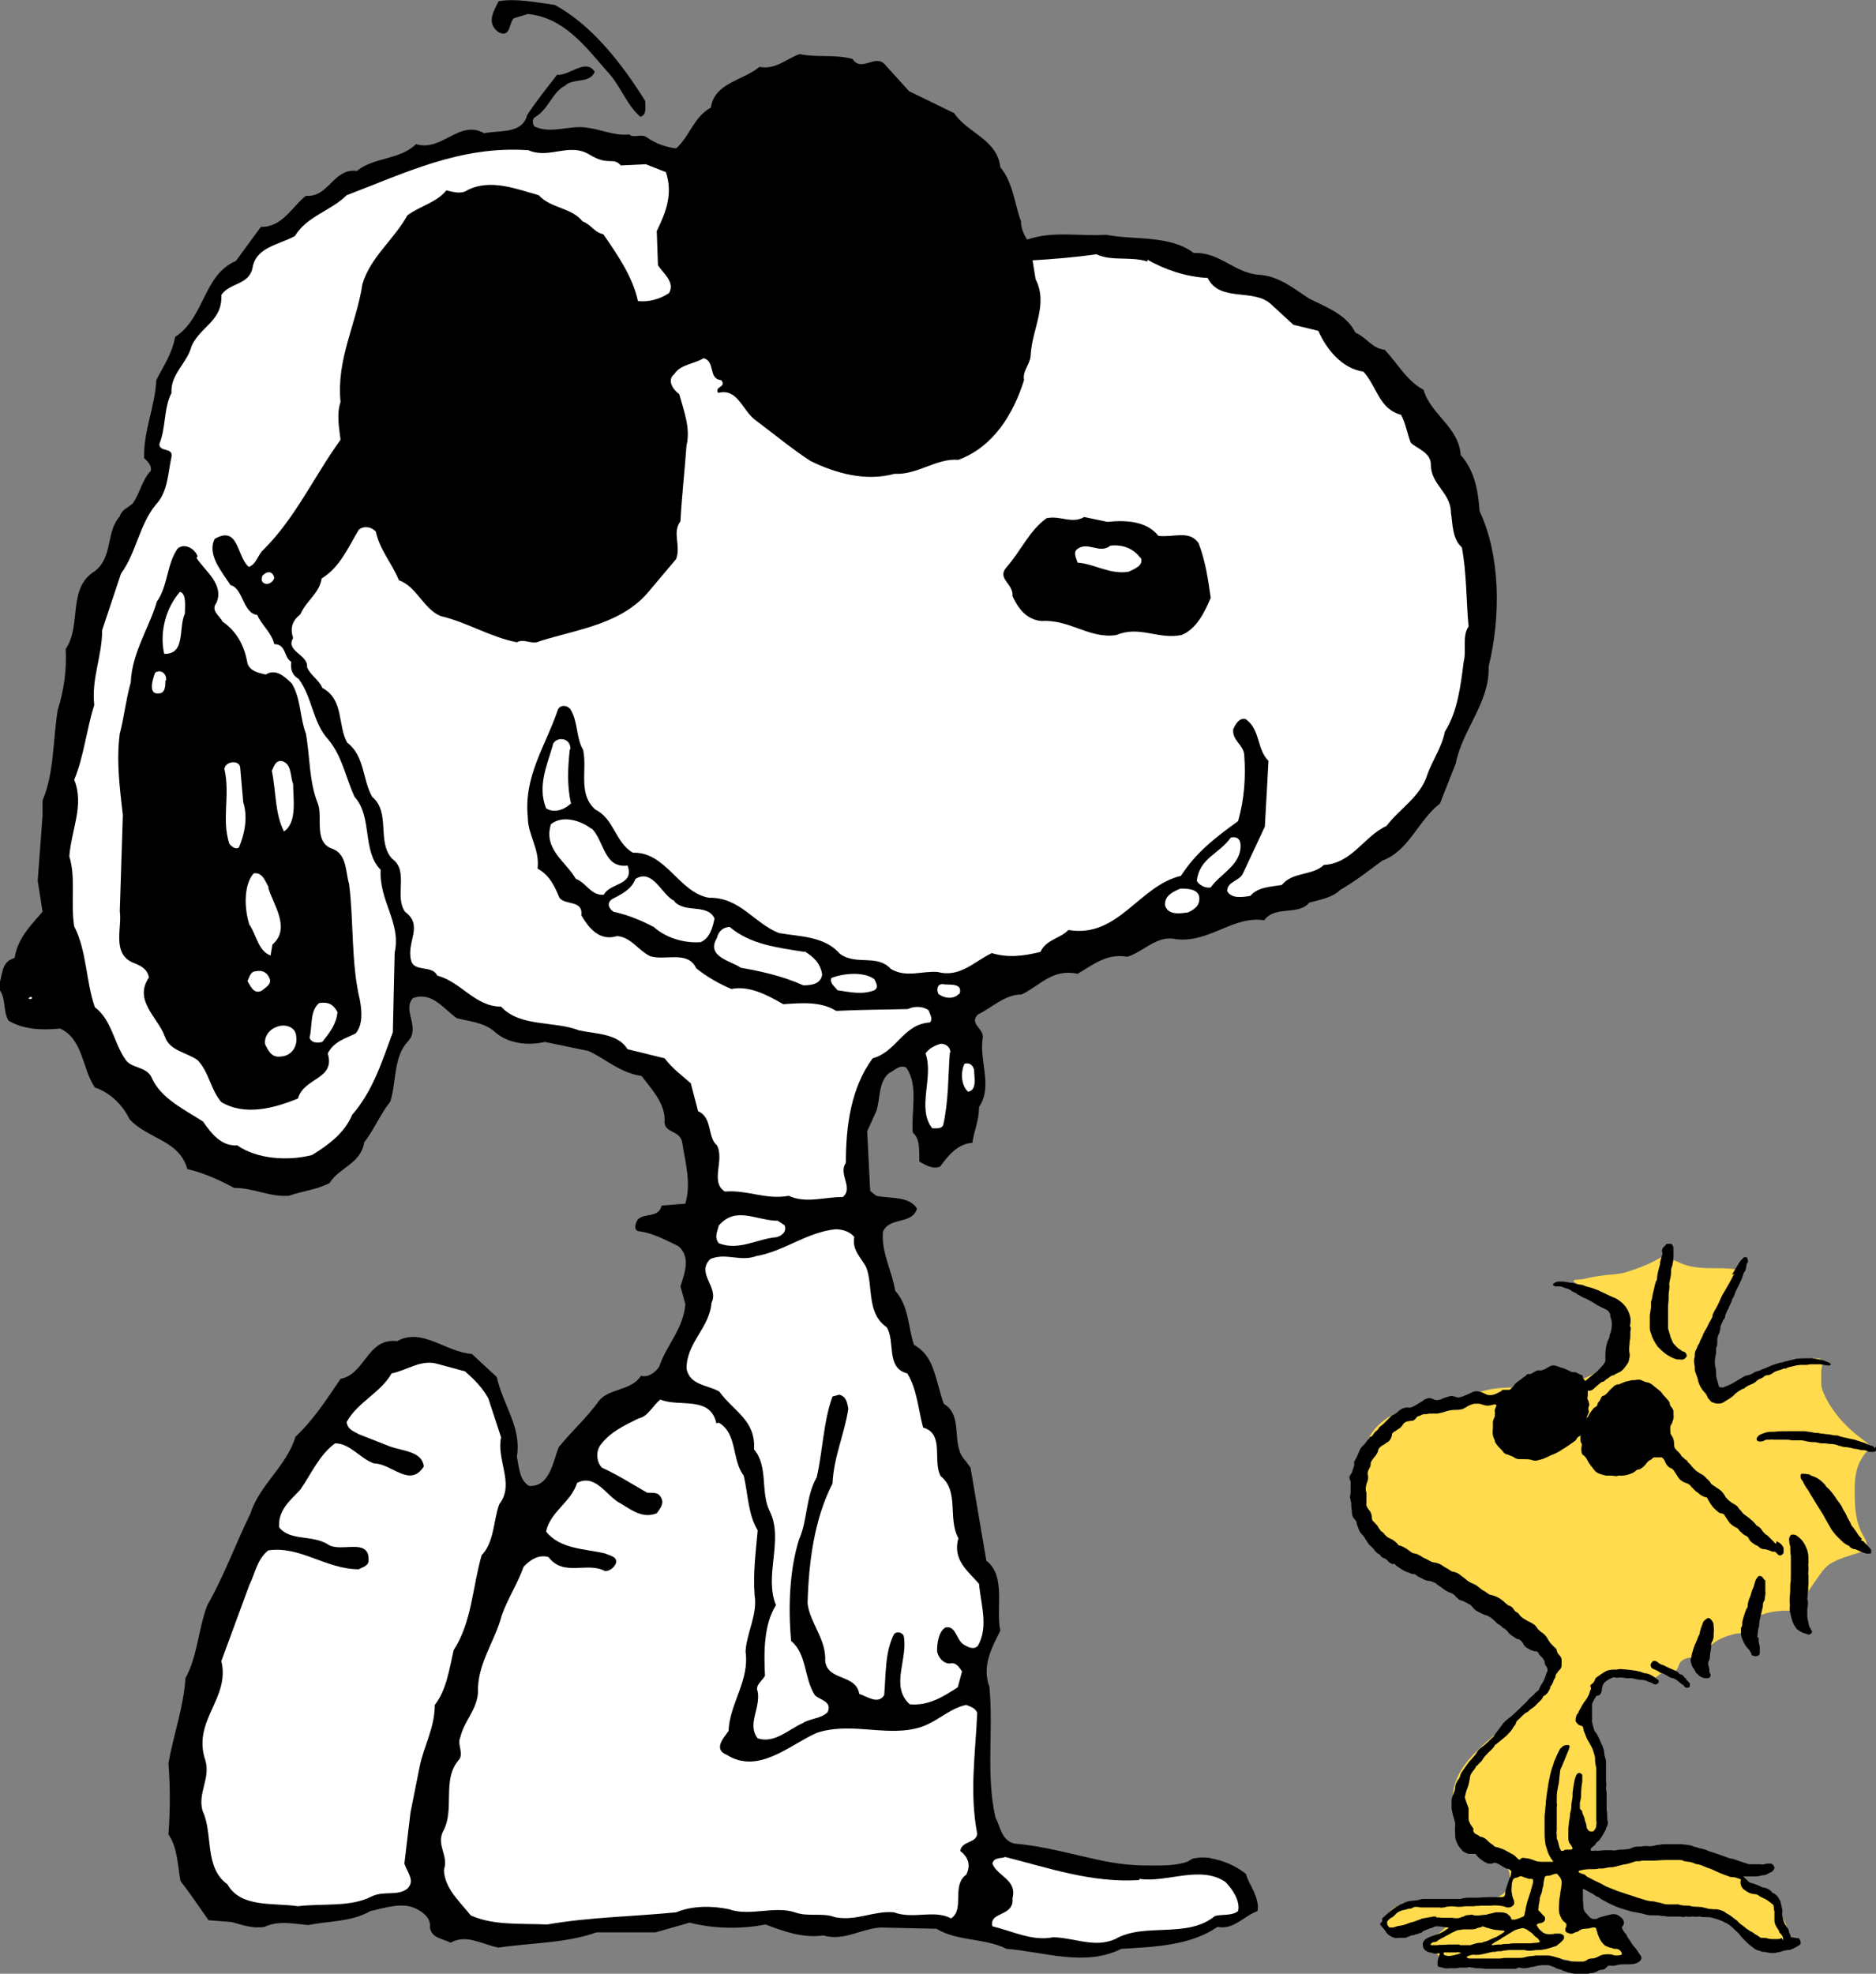
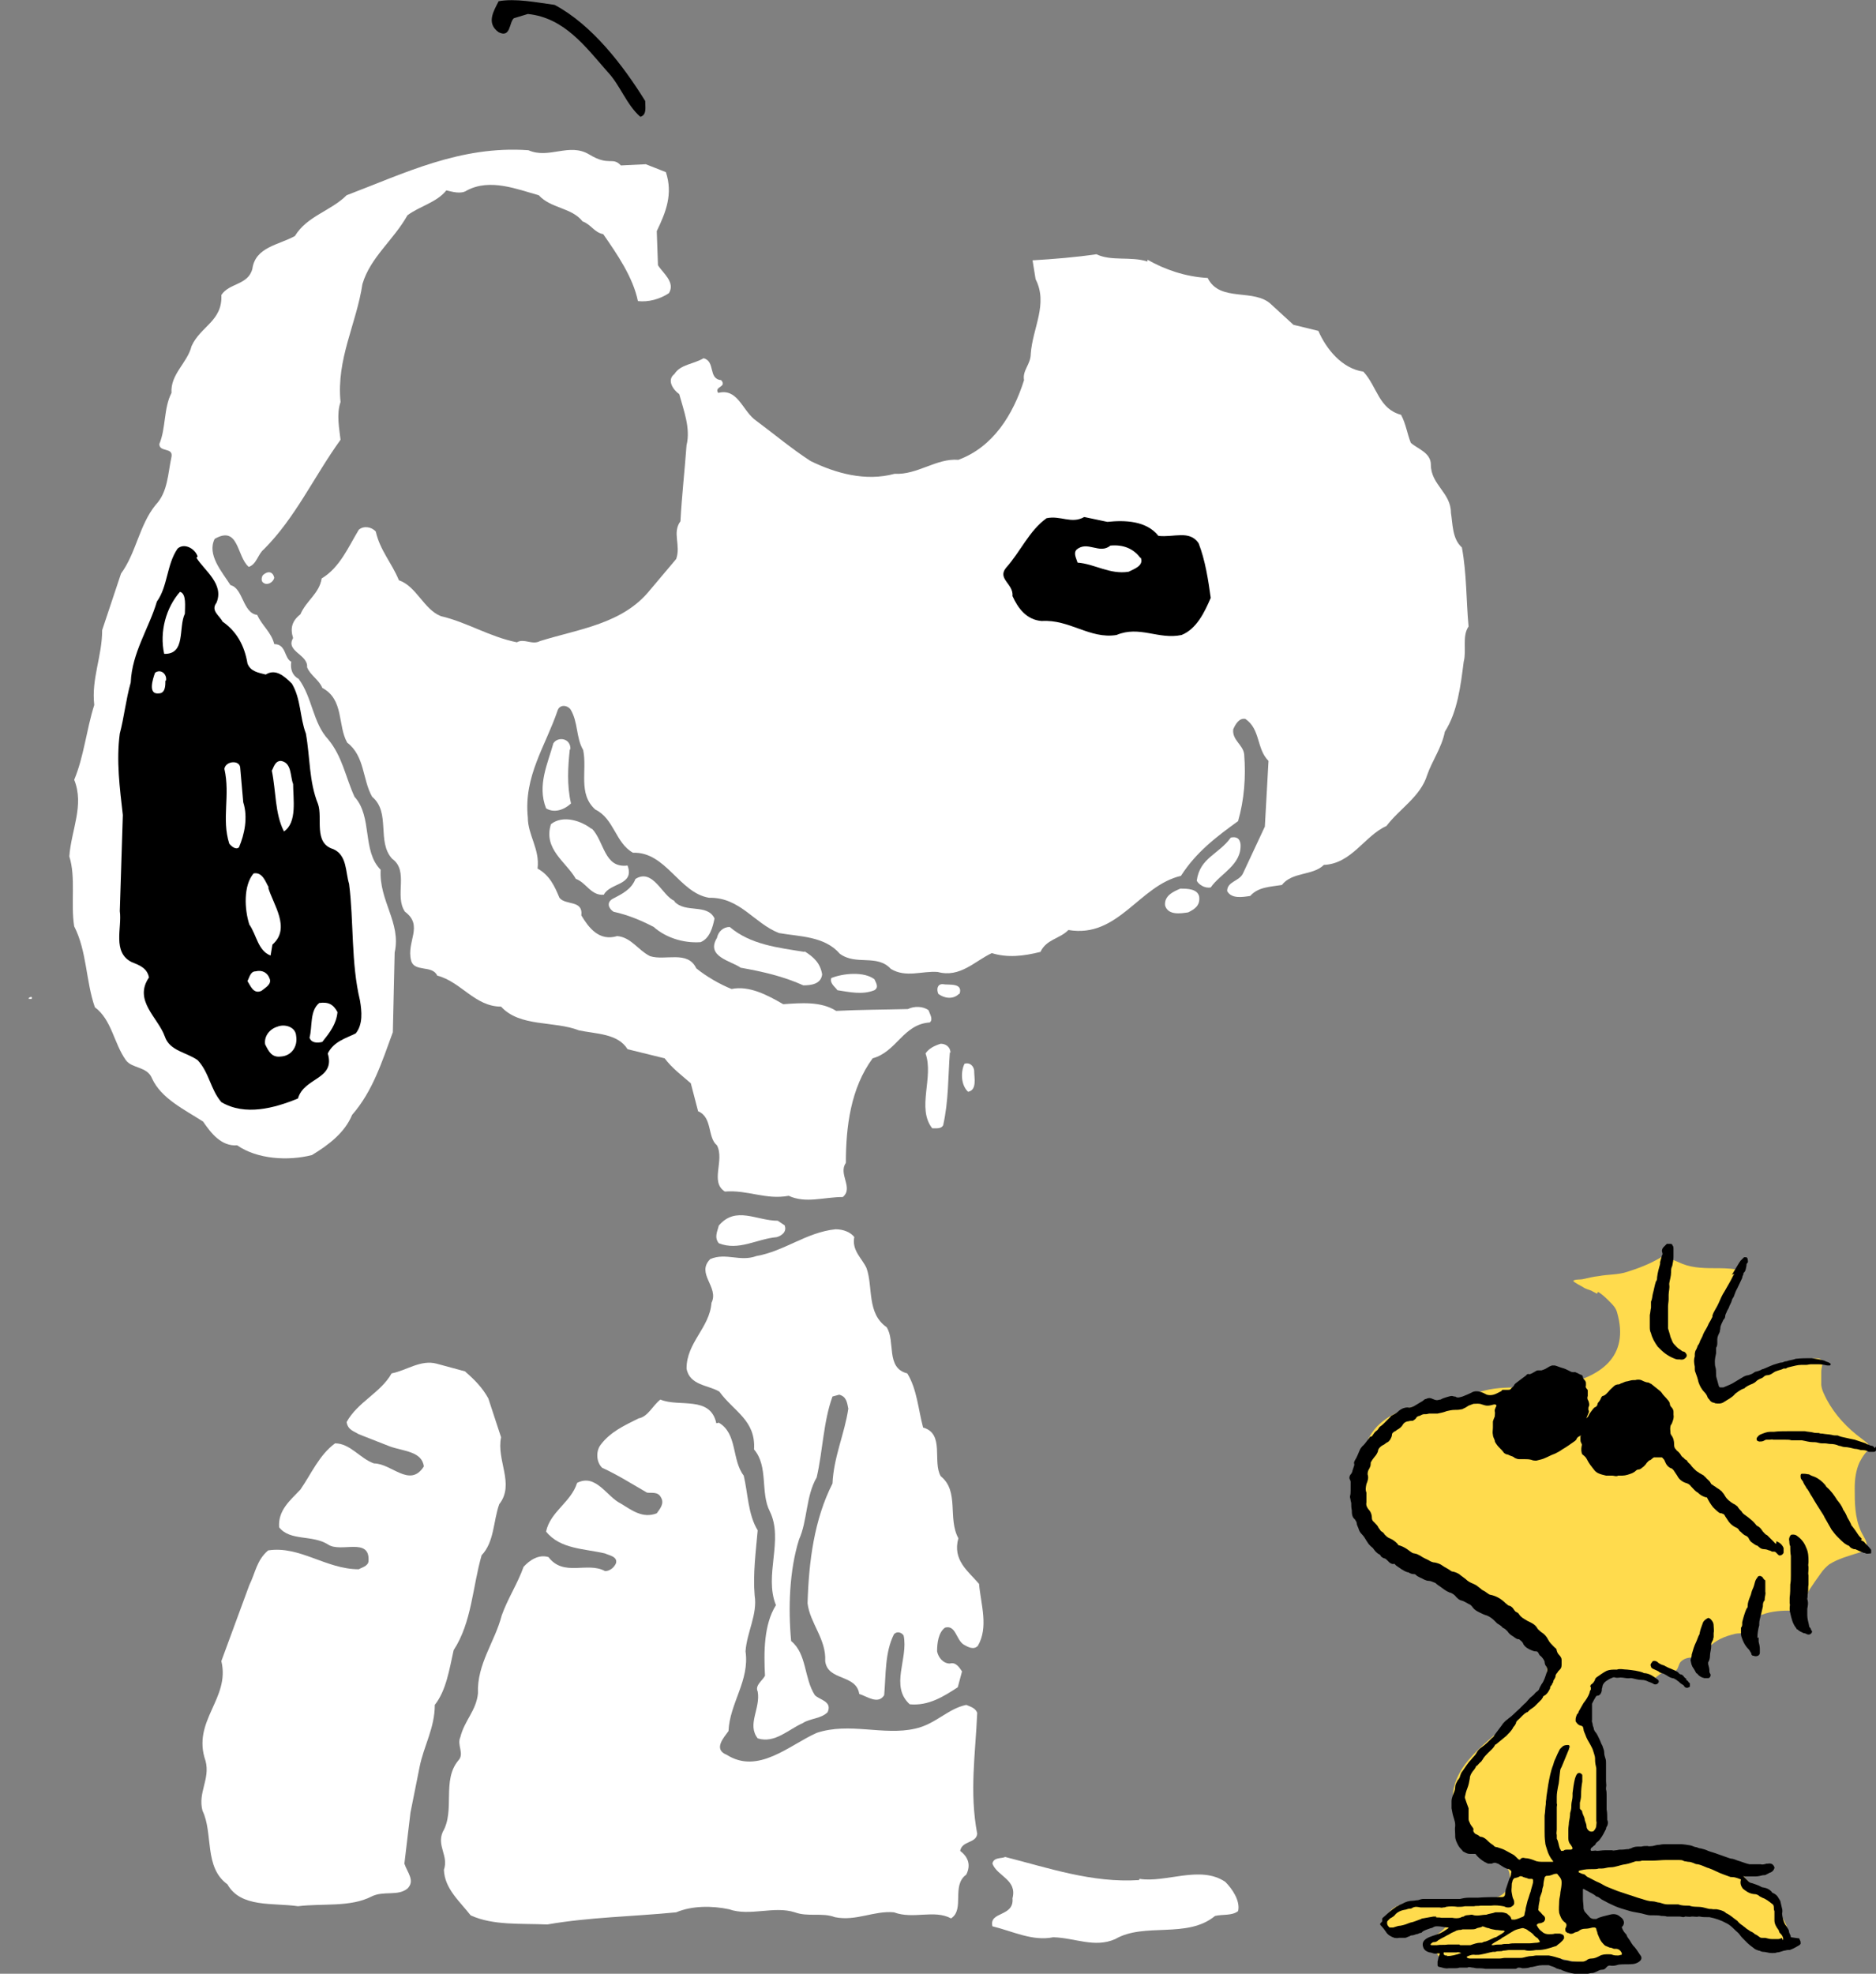
<svg xmlns="http://www.w3.org/2000/svg" id="_レイヤー_2" version="1.1" viewBox="0 0 308.5 324.5">
  <rect x="0" y="0" width="308.5" height="324.5" fill="#808080" stroke="none" />
  <defs>
    <style>
      .st0 {
        fill: #fff;
      }

      .st1 {
        fill: #ffdb4d;
      }
    </style>
  </defs>
  <g id="_レイヤー_3">
    <g>
      <g>
        <path class="st1" d="M262.6,212.7c-.3-.2-.6-.3-.9-.5-.5-.2-1-.3-1.4-.6-.5-.3-1.2-.6-1.6-1,.2-.3,1.2-.2,1.6-.3.9-.2,1.7-.4,2.6-.5,1.6-.3,3.2-.2,4.7-.7,1.9-.6,3.7-1.3,5.4-2.3.5-.3.9-.7,1.4-.3.2.1.3.3.4.4.3.3.8.4,1.2.6,1.8.9,3.8,1,5.8,1,1.2,0,2.5,0,3.6.2,1.1.3.4,1.2,0,1.8-.8.9-1.2,2-1.9,3-.7,1.1-1.4,2.1-1.6,3.4-.2,1.4-.2,2.8-.3,4.2,0,1.5-.9,6.9,1.2,7.6,1.8.6,6.6-3.3,8.5-3.9,1.9-.7,3.8-1.2,5.9-1.4.6,0,2.2-.3,2.4.3.2.6-.1,1.2-.1,1.8s0,1.5,0,2.2c.1.9.5,1.6.9,2.4,1.4,2.6,3.4,4.7,5.7,6.4.4.3.8.6,1.1.9.7.7-.2,1.1-.6,1.7-.3.4-.6.9-.8,1.3-.6,1.3-.8,2.8-.8,4.2,0,2.5,0,4.8,1,7.1.4.9,1.1,1.7,1,2.7-.1.7-.8.7-1.4.9-1.6.5-3.4,1-4.8,1.9-.5.4-1,.9-1.4,1.5-.6.8-1.2,1.7-1.8,2.6-.4.6-.6,1.3-.8,2,0,.4,0,1.2-.2,1.5-.1.2-.4.2-.6.2-.6,0-1.2-.2-1.9-.2-1.7,0-3.4.2-4.9.9-.7.3-.8.7-1.2,1.3-.3.5-.7,1.1-1.2,1.4-.4.2-1,.1-1.4.2-.9.2-1.8.5-2.6.9-.7.4-1.2.7-1.7,1.3-.4.5-.4,1-.7,1.5-.3.6-1.4.3-1.9.2-.8,0-1.5.1-2.1.7-.4.4-.4,1.3-.9,1.5-.6.3-1.4,0-2.1.3s-1.3,1.2-2.1,1.1c-.4,0-.8-.3-1.2-.4-.5-.2-1.1-.3-1.7-.4-1.2-.2-2.5-.2-3.7,0-1,.2-1.9,1.1-2.5,1.9-.5.7-.7,1.3-.8,2.2s-.4,1.6-.4,2.5c0,2.1,1.5,3.6,1.9,5.6.7,3.1,1,8,.5,11.1-.4,2.2-2.1,3.8-2.5,6,1.9,1,4.6-.2,6.6-.4,2.6-.3,5.8-.2,8.5,0,2.6.2,6.1.5,8.4,1.8,1.8,1.1,2.1,2.8,4,4,2.2,1.5,9.1,9.1,3.6,9.8-3.5.5-4.6-1-6.8-3-2.6-2.4-5.9-1.8-9.2-2.1-6.2-.6-11.8-3.7-17.2-6.6-2.2,2.4-.5,6.7,2.2,7.2,2.4.5,3.1.4,4.7,2.4.8,1.1,2.5,2.5,1.4,3.9-.8,1-4.5.9-5.6,1-2.1.2-3.4-.3-5.4-.7-3.9-.8-7,.4-10.9.7-1.6.1-6.2.7-7.6,0-1.7-.8-.9-2.6-3.4-3,.6-.9,5.2-2.8,3.2-4-1.8-1-5.5,1.6-7.4,1.7-2.5.1-2.7-1.9-1.1-3.4,1.4-1.2,4.4-1.3,6.1-1.5,3.8-.4,13.4,1.9,13.3-3.6,0-3.3-3.3-2.8-5.4-4.6-2-1.6-3.8-5.4-4-7.9-.4-6.3,6.2-10.1,10-13.8,2-2,6.2-5.5,5.4-8.6-.8-3.1-4.5-6.1-6.8-8.1-4.5-3.9-10.3-7.5-15.9-9.8-2.8-1.1-7.1-3.2-8.4-6.2-1-2.5.5-8.3,1.1-11.1.8-3.9,3.7-6,7.3-7.2,1.9-.6,3.8-.9,5.8-1.1,2.4-.3,4.4-1.2,6.8-1.8,4-1,8.4,0,12.6-.9,6.2-1.3,11.3-4.5,9.1-12-.2-.7-.7-1.2-1.2-1.7-.6-.6-1.2-1.2-1.9-1.6h0Z" />
        <g>
          <path d="M292.1,253.8c-.2,0-.3-.2-.4-.3-.3-.3-.6-.6-.9-.9,0,0-.1-.1-.2-.2-.3-.1-.5-.4-.7-.6-.2-.3-.4-.6-.7-.8-.2-.1-.4-.2-.5-.4-.4-.5-.8-.8-1.3-1.2-.4-.3-.8-.5-1-.9-.2-.2-.4-.4-.6-.7,0-.1-.2-.2-.3-.3-.1-.1-.3-.2-.5-.3-.5-.3-1-.7-1.3-1.2-.1-.2-.3-.5-.5-.7,0,0-.1-.2-.2-.2-.2-.2-.5-.4-.7-.5-.2-.2-.5-.3-.7-.5-.1,0-.2-.1-.3-.3-.2-.4-.6-.6-.9-1,0,0-.2-.1-.2-.2-.2-.1-.5-.3-.7-.4-.1,0-.2-.2-.3-.2-.2-.1-.4-.3-.6-.5-.2-.2-.4-.4-.6-.7-.2-.2-.5-.4-.6-.7,0,0,0,0,0,0-.2-.1-.4-.2-.5-.4-.2-.1-.4-.3-.5-.5-.1-.2-.3-.4-.5-.6-.1,0-.2-.2-.3-.3-.2-.2-.3-.4-.3-.8,0-.6-.1-1.1-.5-1.6,0,0-.1-.2-.1-.3,0-.4-.1-.7,0-1.1,0-.1.1-.3.2-.4.2-.5.4-1,.3-1.5,0-.1,0-.2,0-.3,0,0,0-.1,0-.2,0-.2-.1-.5-.3-.7-.2-.2-.3-.4-.3-.6,0-.2-.2-.5-.4-.7-.3-.4-.7-.7-1-1.2,0,0-.1-.1-.2-.2-.5-.4-1-.8-1.5-1.2-.1,0-.2-.1-.4-.2-.4,0-.8-.2-1.2-.4-.3-.1-.7-.1-1,0-.1,0-.2,0-.3,0-.3,0-.6.1-1,.2-.3,0-.6.2-.9.3-.2,0-.3.2-.5.2-.3,0-.6.1-.8.3-.3.3-.6.5-.9.9-.3.3-.5.6-.9.7-.1,0-.2.1-.3.3-.1.3-.3.6-.5.8,0,0-.1.2-.1.2,0,.3-.2.5-.5.6,0,0-.1.1-.2.2-.2.3-.5.6-.7,1-.1.3-.3.5-.5.6-.3.2-.4.5-.5.9,0,.7-.2,1.4-.4,2.1,0,.2,0,.4,0,.6,0,.2.1.4.2.6s0,.2,0,.3c-.1.5-.1,1,.1,1.4.5.4.6.5.8.9.3.6.7,1.1,1.1,1.6.2.3.5.5.7.6.4.2.9.3,1.3.4.1,0,.3,0,.4,0,.2,0,.4,0,.6,0,.3,0,.7.2,1,0,.2,0,.5,0,.7,0,.5,0,1.1-.2,1.6-.4.2-.1.4-.2.6-.4.1-.1.3-.2.4-.2.4,0,.6-.3.9-.5.2-.2.4-.4.5-.6.1-.1.2-.2.4-.4.3,0,.5-.4.8-.5,0,0,.1,0,.2,0,.3,0,.6,0,.9,0s.2,0,.3.1c.2.2.3.3.4.6.2.5.5.9,1,1.1,0,0,.1,0,.2.1s.1.1.2.2c.2.3.4.6.6.9.3.6.8,1,1.4,1.2.4.1.7.3.9.6,0,0,0,0,.1.1.3.3.6.7,1,.9.4.4.9.7,1.5.8.3.6.6,1.1,1,1.6.3.3.6.6,1,.9,0,0,.2.1.3.1.1,0,.2,0,.3.1.2,0,.3.2.4.4.2.3.4.6.6.9.3.4.7.7,1.1.9.3.1.5.3.6.5,0,0,.1.2.2.2.2.2.4.4.7.6.3.1.6.3.7.6.1.2.3.5.5.6.3.2.5.4.8.5.1,0,.2.1.3.2.2.2.5.4.9.4.3,0,.6.1.8.2.2,0,.3.1.5.2,0,0,.1,0,.2,0,.2,0,.3,0,.4.1.1.1.3.3.4.4.1.1.3.2.4.1.2,0,.4-.2.5-.4,0-.3,0-.5,0-.8-.2-.5-.6-.9-1.2-1.1h0Z" />
          <path d="M285.2,209.4c-.3.5-.5,1-.8,1.5-.3.5-.5.9-.8,1.4-.4.6-.7,1.3-1,2-.3.7-.8,1.3-1,2,0,0,0,.1,0,.2-.2.4-.4.8-.6,1.1-.2.5-.5,1-.8,1.5,0,0,0,.1-.1.2-.1.4-.3.7-.5,1.1-.1.3-.2.6-.4.8-.1.3-.2.6-.4.9,0,.1-.1.3-.1.5,0,.1,0,.2,0,.4-.2.6-.1,1.2,0,1.7,0,0,0,.2,0,.3,0,.2,0,.4.1.6.2.5.4,1.1.5,1.6.2.6.5,1.2,1,1.7.2.2.4.5.5.8,0,.1.2.3.3.4.1.2.3.4.6.5.1,0,.2,0,.3.1.5.1,1.1.1,1.5-.2.6-.4,1.3-.7,1.8-1.3,0,0,0,0,.1-.1.4-.3.8-.6,1.3-.8,0,0,0,0,.1,0,.4-.4.9-.6,1.4-.8.2-.1.4-.2.6-.4.2-.2.4-.3.6-.4.3-.1.5-.2.7-.4.1-.1.3-.2.5-.2.4,0,.7-.2,1-.4.5-.4,1.2-.4,1.7-.7,0,0,.1,0,.2,0,0,0,.2,0,.2,0,.2-.2.5-.2.8-.3.5-.1,1.1-.3,1.7-.3.2,0,.5,0,.8,0,.3,0,.5-.1.8-.1.2,0,.5,0,.7,0,.2,0,.4,0,.6,0,.5,0,.9.1,1.4.2,0,0,0,0,.1,0h.1c0,0,.1,0,.2,0,.2-.1.2-.3,0-.4-.3-.2-.6-.2-.9-.4-.7-.2-1.4-.3-2.1-.4-.9,0-1.7,0-2.6.1,0,0,0,0,0,0-.5.2-1,.2-1.5.4-.2,0-.5.1-.7.2-.3,0-.6.1-.9.2-.8.2-1.5.6-2.3.9,0,0,0,0-.1,0-.3.2-.6.3-1,.4-.1,0-.3.1-.4.2-.3.2-.6.3-.9.4-.2,0-.5.1-.7.2-.5.3-1,.6-1.5.9-.6.4-1.2.6-1.9.9-.1,0-.3,0-.5,0,0,0-.1,0-.2-.1,0-.1-.1-.2-.1-.3-.1-.4-.2-.7-.3-1.1-.1-.3-.1-.5-.1-.8,0-.3,0-.7-.1-1-.1-.3-.1-.7-.1-1s.1-.9.2-1.3c0-.3,0-.5,0-.9.2-.3.2-.6.2-.9s0-.3,0-.5c0-.4.2-.8.4-1.2,0-.2.1-.4.1-.6,0-.5.3-.9.5-1.4,0,0,0,0,0,0,.2-.2.3-.4.3-.6,0-.2.1-.4.2-.6.1-.3.3-.6.4-.8.1-.4.4-.8.5-1.2,0-.2.2-.4.3-.6.2-.5.3-.9.6-1.4.3-.6.5-1.1.8-1.7,0-.2.1-.4.2-.6,0,0,0-.2,0-.2.4-.3.4-.8.5-1.2,0-.2,0-.4.2-.5.1-.2,0-.4,0-.6,0-.1-.1-.2-.2-.3-.1,0-.3,0-.4,0-.2.2-.4.4-.6.6,0,0-.1.2-.2.3-.4.7-.8,1.3-1.2,2h0Z" />
-           <path d="M260.8,228.6c.4.1.8.1,1.2-.2.4-.4.9-.8,1.4-1.2,0,0,.1,0,.1,0,.2,0,.4-.2.6-.4.4-.2.7-.6,1.2-.7,0,0,0,0,.1,0,.2-.2.5-.3.7-.4.5-.2.8-.5,1.1-.9.2-.3.5-.6.6-.9.1-.4.2-.7.2-1.1,0,0,0-.2,0-.2-.2-.7,0-1.4,0-2.1.1-.4.1-.7.1-1.1,0-.1,0-.3,0-.4,0-.3.2-.6,0-.9s0-.2,0-.3c0-.4.1-.8,0-1.2-.2-1-.7-1.9-1.6-2.6-.4-.3-.8-.6-1.2-.7-.7-.3-1.3-.6-1.9-.9-.1,0-.3-.1-.4-.2-.6-.2-1.2-.5-1.8-.6-.5-.1-.9-.4-1.4-.4-.4,0-.8-.2-1.2-.3,0,0-.2,0-.3,0-.5-.1-1-.2-1.5-.2-.1,0-.3,0-.4,0-.4,0-.7.1-1,.4,0,0,0,.2,0,.2.1.1.3.2.5.2.2,0,.4,0,.6,0,.3,0,.7.2,1,.3.4.1.7.2,1,.5.1,0,.2.1.4.2.2,0,.4.2.5.3.4.2.7.4,1.1.6.2,0,.3.1.5.2.6.3,1.1.6,1.7,1,.4.2.8.4,1.2.6.5.2.8.5.9,1,0,.2,0,.4.1.5.2.6.2,1.1.1,1.7,0,.4-.2.8-.3,1.1,0,.3-.1.6-.3.9-.3.8-.4,1.6-.4,2.4,0,.1,0,.2,0,.3,0,.2,0,.4,0,.6s-.2.4-.3.6c-.3.4-.7.8-1.1,1.2-.1.1-.2.2-.4.3-.4.3-.7.6-1.1.9-.2.2-.4.4-.7.5-.1,0-.2.1-.3.2-.2.1-.3.3-.5.4-.1.1-.1.4,0,.5,0,0,0,0,0,0,.2.2.4.5.7.6h0Z" />
          <path d="M273.4,206.1c0,.1,0,.2-.1.3-.1.4-.2.7-.3,1.1,0,0,0,.2,0,.3-.2.7-.4,1.4-.5,2.2,0,.2,0,.5-.2.7-.2.6-.3,1.3-.5,2-.1.4-.1.9-.3,1.3,0,0,0,.1,0,.2,0,.3,0,.6,0,.8-.1.4-.1.8-.2,1.2,0,.6,0,1.2,0,1.9,0,.4,0,.7.2,1.1.2.8.6,1.5,1.1,2.2,0,0,0,0,0,0,.4.4.8.8,1.2,1.1s.9.6,1.4.8c.2.1.5.2.7.2.1,0,.2,0,.3,0,.5.1.8,0,1.1-.4.1-.1.1-.4,0-.5-.1-.2-.3-.4-.5-.4-.2,0-.3-.2-.5-.3-.4-.2-.7-.6-1-.9-.3-.3-.4-.8-.6-1.2-.1-.5-.3-1-.4-1.4,0,0,0-.2,0-.3,0-.3,0-.6,0-.9v-1.2c0-.4,0-.8,0-1.2,0-.4.1-.8.1-1.2,0,0,0-.1,0-.2,0-.2,0-.3,0-.5,0-.6.2-1.1.1-1.7,0,0,0-.1,0-.2.1-.6.3-1.2.3-1.8,0-.4,0-.7.2-1.1.1-.5.2-1,.2-1.5,0-.1,0-.2,0-.4,0,0,0-.2,0-.2,0-.2,0-.4,0-.6,0-.3,0-.5-.2-.7,0-.2-.2-.2-.4-.2-.1,0-.3,0-.5,0-.2.2-.4.4-.5.5,0,0,0,0,0,0-.2.2-.3.4-.3.7h0Z" />
          <path d="M306.2,253.1c-.1-.2-.3-.4-.5-.6-.4-.6-.8-1.2-1.3-1.8,0,0,0,0,0-.1-.2-.4-.4-.8-.6-1.1-.2-.5-.4-.9-.7-1.3-.2-.6-.6-1.1-1-1.6-.5-.8-1-1.5-1.7-2.1,0,0-.2-.2-.2-.3-.5-.6-1.1-1.1-1.8-1.4-.3-.1-.6-.2-.9-.4-.2,0-.5-.1-.8-.1-.1,0-.3,0-.4,0-.1,0-.2.1-.2.3,0,.3,0,.5.2.7,0,.1.2.2.2.3.1.3.3.6.5.9,0,.1.1.2.2.3.3.4.5.9.8,1.3.5.9,1.1,1.8,1.6,2.6.1.2.3.4.4.7.4.7.8,1.4,1.2,2.1.3.4.6.8,1,1.2.4.4.8.8,1.2,1.1.2.1.3.2.5.3,0,0,.2,0,.2.1.2.3.5.4.8.5,0,0,.1,0,.2,0,.4.2.7.3,1.1.5,0,0,.2,0,.2.1.1,0,.3,0,.4.1.3.1.5,0,.8,0,0,0,.1,0,.1-.1,0-.2,0-.3,0-.5-.3-.4-.6-.7-1-1.1,0,0,0,0,0,0-.1-.2-.3-.3-.5-.4,0,0-.2-.1-.2-.2h0Z" />
          <path d="M297.2,265.7v-.9c0-.1,0-.2,0-.3.1-.5.2-1,0-1.6,0,0,0,0,0-.1.1-.3,0-.6.1-.9.1-.5,0-.9.1-1.4,0-.4,0-.9,0-1.3,0,0,0-.1,0-.2-.1-.3,0-.6,0-1,0-.1,0-.2,0-.4-.1-.3,0-.5,0-.8,0-.8,0-1.6-.4-2.4-.3-.8-.8-1.4-1.5-1.9-.1-.1-.4-.2-.5-.2,0,0-.2,0-.3,0-.3,0-.5.5-.5.8.1.4,0,.8.2,1.1,0,.5,0,1.1.1,1.6,0,.5,0,1.1,0,1.6,0,.5,0,1.1,0,1.6,0,.5,0,1-.1,1.5,0,.7,0,1.4-.1,2.2,0,.3,0,.5,0,.8,0,0,0,0,0,.1.1.2,0,.5,0,.8,0,.3,0,.5.1.8.2.9.4,1.8,1,2.5,0,.1.1.2.2.2.3.3.6.4,1,.6.2,0,.4.1.6.2.3.1.5,0,.7-.2,0,0,0-.1.1-.2,0-.1-.1-.2-.2-.4,0-.2-.2-.3-.3-.5,0,0,0,0,0-.1-.1-.6-.3-1.1-.3-1.7h0Z" />
          <path d="M308.3,238.1c-.1-.2-.3-.4-.5-.4-.2,0-.4-.1-.5-.2-.2,0-.4-.1-.5-.2-.3-.1-.6-.2-.9-.3-.3-.1-.6-.2-.9-.3-.5-.1-1-.2-1.4-.3-.5-.1-1-.2-1.4-.4,0,0,0,0-.1,0-.3,0-.6,0-.9-.1-.5-.1-1-.1-1.5-.2-.2,0-.4,0-.6-.1-.3,0-.7,0-1-.1-.4-.1-.9-.1-1.3-.2-.6,0-1.3,0-1.9,0h0c-.2,0-.5,0-.8,0-.8,0-1.6,0-2.4.1-.1,0-.2,0-.3,0-.1,0-.2,0-.3,0-.5,0-1,.2-1.5.4-.3.1-.5.3-.7.6-.1.2,0,.4.1.5.1,0,.2.1.3.1.2,0,.5,0,.7-.1.2-.1.3-.2.5-.2.2,0,.3,0,.5,0s.4-.1.6,0c.3,0,.5,0,.8,0,.2,0,.4,0,.6,0,.2,0,.4,0,.6,0,.4,0,.7,0,1,.1,0,0,.1,0,.2,0,.4,0,.7,0,1.1,0,.1,0,.3,0,.4,0,.6.1,1.2.3,1.8.3.1,0,.2,0,.3,0,.4,0,.8.2,1.2.2.2,0,.3,0,.5,0,.3,0,.6.1.9.1.5,0,1,.1,1.4.3.3,0,.6.2.9.2.6,0,1.2.2,1.7.3.3,0,.7.1,1,.2.4,0,.9,0,1.3.3.1,0,.3,0,.4,0h.4c.2,0,.4-.1.4-.3,0-.2,0-.4,0-.6h0Z" />
          <path d="M289,269.3c0-.7.1-1.4.3-2.1,0-.1,0-.2,0-.3,0-.5.2-1,.3-1.5.1-.4.2-.9.3-1.3,0-.4,0-.7.3-1,0,0,0-.1,0-.2,0-.4.2-.8.1-1.2,0-.5,0-1,0-1.5s0-.4-.2-.5c0-.1-.2-.2-.2-.3,0-.1-.2-.2-.4-.3-.2,0-.3,0-.4.1-.2.3-.4.5-.5.9-.1.4-.2.8-.4,1.2s-.2.8-.4,1.2c-.2.5-.4,1-.4,1.5,0,.2,0,.3-.2.5-.3.7-.5,1.4-.7,2.2,0,0,0,.1,0,.2,0,.3,0,.5-.2.7,0,0,0,.1,0,.2,0,.2,0,.4,0,.5,0,.1,0,.3,0,.4,0,.3.2.7.3,1,.2.5.5,1,.9,1.4.1.1.2.2.3.4,0,.1.2.2.2.4,0,0,0,.2.2.3.2,0,.3.1.5.1.4,0,.7-.2.7-.6s0-.3,0-.4c0,0,0-.1,0-.2,0-.4-.1-.8-.2-1.2,0-.2,0-.5,0-.7h0Z" />
          <path d="M280.9,273.6c0-.1,0-.2,0-.3.2-.3.3-.7.3-1.1,0-.5.2-1,.2-1.6,0-.1,0-.2,0-.3,0-.2.2-.5.3-.7,0-.2.1-.3.1-.5s0-.4,0-.6c.1-.4,0-.8,0-1.2,0-.5-.2-.8-.5-1.1-.1-.1-.3-.2-.4-.2-.4.2-.8.5-.9.9-.2.5-.4,1.1-.5,1.6,0,.1,0,.2-.1.3-.2.4-.3.8-.5,1.2-.3.6-.5,1.3-.7,2,0,.3-.1.6-.2.9.1.4.1.7.3,1.1.2.3.4.6.6,1,0,0,0,.1.1.1,0,0,.2.1.2.2.3.3.6.5,1.1.6.2,0,.4,0,.6,0,.2,0,.4-.2.4-.5,0,0,0,0,0-.1-.1-.2-.2-.3-.2-.5,0,0,0-.1,0-.2,0-.3-.1-.6-.2-1h0Z" />
          <path d="M277.3,276c-.2-.1-.4-.3-.5-.5-.1,0-.2-.2-.3-.2-.3,0-.4-.2-.6-.4-.2-.1-.5-.3-.8-.4-.4-.2-.8-.3-1.1-.5-.1,0-.3-.2-.4-.2-.4-.1-.8-.3-1.1-.6-.2-.1-.4-.2-.7-.1-.1.1-.2.3-.3.4-.1.2-.1.3,0,.5,0,.2.2.3.4.4.4.2.8.3,1.1.6,0,0,.2,0,.3.1.2,0,.5.2.7.3.3.2.6.4,1,.5.2,0,.4.1.5.2,0,0,.1,0,.2.1,0,0,0,0,.1.1.2.1.4.3.5.4.2.2.6.3.7.6.3.3.6.2.9,0,0,0,0,0,0,0,0-.2,0-.4,0-.5,0,0-.1-.2-.2-.2-.1-.2-.2-.3-.4-.4h0Z" />
          <path d="M294.5,318.5c0-.2-.1-.4-.2-.6,0,0-.1-.2-.1-.3,0-.3-.2-.5-.3-.7-.1-.2-.3-.4-.4-.6-.2-.4-.3-.8-.4-1.3,0-.2-.1-.4,0-.6,0-.1,0-.2,0-.4-.1-.4-.2-.9-.3-1.3,0-.2-.2-.4-.3-.6-.2-.4-.5-.7-1-.9,0,0-.1,0-.1-.1-.4-.5-.9-.7-1.5-.8,0,0-.2,0-.3-.1-.5-.3-1-.4-1.5-.6-.2,0-.3-.1-.5-.2-.2-.2-.5-.5-.8-.8s0-.1,0-.1c0,0,.1,0,.2,0h.8c.3,0,.6,0,.9,0,.4,0,.8-.1,1.2-.2.2,0,.5,0,.7-.2.1,0,.2-.1.4-.2.4-.1.7-.4.8-.8,0,0,0,0,0-.1-.2-.5-.5-.7-1.1-.6,0,0-.1,0-.2,0-.3.1-.7.2-1,.1h-1.1c-.2,0-.5,0-.7,0-.5-.1-1-.3-1.6-.5-.4-.1-.8-.3-1.2-.4-.3,0-.5-.1-.8-.2-.6-.2-1.1-.4-1.7-.6-.5-.2-1-.3-1.5-.5-.4-.2-.8-.3-1.2-.4-.2,0-.5-.1-.7-.2-.3,0-.6-.2-1-.3-.6-.1-1.2-.2-1.7-.2-.7,0-1.5,0-2.2,0-.4,0-.8,0-1.2.1-.4,0-.7.1-1.1.2-.3,0-.6.1-.9,0-.3,0-.7,0-1,.1-.2,0-.4,0-.6,0-.4,0-.8.1-1.1.3-.1,0-.2,0-.3.1-.4,0-.8.1-1.2.1-.1,0-.2,0-.3,0-.2,0-.5.1-.7.1-.2,0-.4.1-.6,0-.2,0-.5,0-.7,0-.2,0-.3,0-.5,0-.4,0-.9.1-1.3.1-.2-.1-.5,0-.7,0,0,0-.1,0-.2,0-.1,0-.2-.2-.1-.3,0,0,0-.1.1-.2.2-.1.3-.3.5-.4.2-.1.2-.4.4-.5.2-.2.4-.3.5-.5.4-.5.7-1.1,1-1.7,0-.2.1-.4.2-.5.1-.3.2-.6,0-1,0,0,0-.1,0-.2,0-.5,0-1-.1-1.5,0-.4,0-.8,0-1.2,0-.4,0-.7,0-1.1,0-.3,0-.7-.1-1,0,0,0-.2,0-.3.1-.4,0-.7,0-1.1,0-.3,0-.6,0-.9,0-.3,0-.6,0-1,0,0,0-.1,0-.2,0-.3,0-.5,0-.8,0-.3,0-.5-.1-.8-.1-.3-.2-.6-.2-1,0-.4-.2-.7-.3-1.1,0,0,0,0,0,0-.2-.3-.3-.7-.5-1.1-.2-.4-.4-.9-.7-1.2-.1-.1-.1-.2-.2-.4,0-.3-.2-.5-.2-.8,0-.2-.2-.5-.1-.7,0-.3,0-.5,0-.8s0-.4,0-.5c0-.2,0-.3,0-.5,0-.3,0-.6,0-.9.2-.4.4-.8.6-1.1,0,0,.1-.2.2-.2.5,0,.7-.4.8-.8,0-.2,0-.4.1-.6,0-.4.3-.8.6-1,.3-.2.6-.4.9-.5.2-.1.4-.2.6-.1.3.1.6,0,.9,0,.5,0,1.1.2,1.6.1,0,0,.1,0,.2,0,.5.1,1.1.3,1.7.3.4,0,.7.1,1.1.3.3.1.6.2.9.4.3.1.5,0,.7-.2.1-.2.1-.3,0-.5,0,0,0,0,0,0-.1,0-.2-.2-.3-.2-.5-.4-1.1-.8-1.8-.9-.1,0-.3,0-.4-.1-.8-.3-1.7-.4-2.6-.5-.6,0-1.2-.2-1.7,0,0,0-.1,0-.2,0-.5,0-1,0-1.5.2-.6.3-1.1.7-1.7,1.1,0,0-.2.2-.2.3-.1.4-.4.7-.7.9,0,0,0,0,0,0,0,.1-.2.2,0,.4,0,.1,0,.3,0,.4-.1.1-.2.3-.2.5-.2.6-.6,1.2-1,1.7-.3.5-.5.9-.8,1.4,0,.2-.2.4-.3.5-.1.3-.2.5-.2.8,0,0,0,.2,0,.3.2.3.4.6.8.7.1,0,.3.1.4.2,0,.1.1.3.1.4,0,.3.2.6.3.9.2.6.5,1.1.8,1.6.2.4.4.7.5,1.1.1.4.3.8.3,1.2,0,0,0,.1,0,.2,0,.5.1,1,.2,1.4,0,.7,0,1.3,0,2,0,0,0,0,0,.1,0,.2,0,.4,0,.5,0,.7,0,1.3,0,2,0,.1,0,.3,0,.4,0,.2,0,.5,0,.8,0,.2,0,.4,0,.6,0,.8,0,1.5,0,2.3.1.2,0,.5,0,.7,0,.4-.2.7-.5,1-.4.1-.7,0-.9-.3-.1-.1-.2-.3-.2-.5,0-.4-.2-.7-.3-1.1,0-.4-.3-.8-.4-1.2,0-.2-.1-.4-.3-.5,0,0-.1-.1-.1-.2,0-.3,0-.6,0-.9.1-.4.2-.8.2-1.3q0-1.1.2-2.2c0-.3,0-.7,0-1,0-.2-.2-.3-.4-.4-.2,0-.3,0-.4.1-.2.2-.3.5-.4.8-.2.8-.3,1.6-.4,2.4,0,.1,0,.3,0,.5,0,.5-.2,1-.2,1.5,0,0,0,.1,0,.2,0,.4-.1.8-.2,1.1,0,.5-.1,1-.2,1.5,0,.4-.1.8-.1,1.2,0,.5,0,.9,0,1.4,0,.4.1.8.4,1.1.1.2.3.4.3.6,0,.1-.2.2-.3.2s-.4,0-.5,0c-.2,0-.4,0-.6.1,0,0,0,0-.1.1-.1,0-.3,0-.4,0,0-.1-.1-.2-.2-.4-.2-.5-.2-1.1-.5-1.6,0,0,0-.1,0-.2,0-.1,0-.2,0-.4-.1-.3,0-.6,0-.9,0-.4,0-.8,0-1.1,0-.2,0-.4,0-.5,0-.5,0-1,0-1.5,0-.2,0-.4,0-.6,0-.2.1-.4,0-.6,0-.2,0-.5,0-.7,0-.1,0-.2,0-.4,0-.5.1-1.1.2-1.6.2-.7.2-1.5.3-2.2.1-.6,0-.6.3-1.1.4-1,.8-1.9,1.2-2.9,0,0,0-.2.1-.3,0,0,0-.1,0-.2,0-.1-.1-.2-.2-.2-.3,0-.6,0-.9.2-.2.2-.5.4-.6.7-.2.4-.4.8-.6,1.3-.2.4-.3.7-.4,1.1-.4,1-.6,2.1-.8,3.2-.1.7-.2,1.3-.3,2,0,.4-.1.7-.1,1s0,.1,0,.2c-.1.6-.1,1.3-.2,1.9,0,.8,0,1.6,0,2.5,0,.6,0,1.2.1,1.9,0,.4.2.8.3,1.2.2.7.5,1.3,1,1.9,0,0,0,0,0,.1,0,0,0,0,0,0,0,0-.2,0-.3,0h-1.4c-.4,0-.9,0-1.3-.2-.5-.2-1.1-.4-1.6-.4,0,0,0,0,0,0-.3-.1-.6-.1-.8.2,0,.1-.2,0-.3,0-.1-.1-.2-.2-.3-.3-.2-.2-.4-.4-.6-.5-.4-.2-.7-.4-1.1-.6-.5-.3-.9-.4-1.5-.6-.2,0-.5-.1-.6-.3-.3-.2-.6-.4-.9-.7-.3-.3-.6-.6-1.1-.7-.1,0-.2,0-.3-.1-.2-.2-.5-.3-.7-.4-.2-.2-.4-.4-.3-.7,0-.1,0-.2-.1-.3-.2-.3-.4-.5-.5-.8-.1-.2-.2-.4-.2-.6,0-.3,0-.6,0-.9,0-.1,0-.3,0-.5,0-.1,0-.3,0-.4-.2-.5-.4-1.1-.6-1.7,0,0,0-.2,0-.2.1-.5.2-.9.4-1.4.2-.5.3-1,.4-1.6,0-.5.3-.9.5-1.2.2-.2.4-.5.5-.7,0,0,0-.2.2-.2.2-.2.4-.5.7-.7,0,0,.1-.2.2-.3.2-.4.6-.8.9-1.1.4-.4.8-.7,1.1-1.2,0-.1.1-.2.2-.2.6-.5,1.1-.9,1.7-1.4.4-.4.8-.8,1.1-1.3,0-.1.1-.2.2-.3.1-.1.2-.3.3-.5,0-.2.1-.3.3-.5.5-.4.9-1,1.5-1.3,0,0,0,0,.1,0,.3-.4.7-.6,1.1-.9.4-.4.8-.8,1.2-1.2,0,0,.1-.2.2-.3,0-.2.2-.3.4-.4.4-.3.6-.7.8-1.1,0-.3.1-.4.3-.6,0-.1.1-.3.2-.4,0-.3.2-.5.3-.7,0,0,.1-.2.1-.3,0-.2.1-.4.3-.6.1-.2.2-.3.4-.5.3-.3.3-.6.3-1,0-.1,0-.3,0-.4,0,0,0-.1,0-.2,0-.3-.2-.6-.4-.8-.2-.2-.3-.4-.4-.7,0-.2-.1-.4-.3-.5-.1-.1-.2-.2-.3-.3-.3-.3-.6-.6-.8-1-.3-.6-.7-1-1.2-1.3-.2-.2-.5-.4-.6-.6-.2-.4-.6-.7-1-.9-.2-.1-.4-.2-.6-.3-.5-.3-1.1-.6-1.4-1.1-.1-.2-.3-.3-.5-.4-.1,0-.2-.2-.3-.3-.2-.3-.4-.6-.8-.7-.2,0-.4-.3-.6-.4-.7-.7-1.5-1.2-2.5-1.4-.1,0-.3-.1-.4-.2-.2-.1-.4-.3-.6-.4-.2-.1-.4-.2-.6-.4-.4-.3-.7-.6-1.2-.8-.5-.2-.9-.4-1.3-.8-.1-.1-.3-.2-.4-.3s-.3-.2-.4-.3c-.3-.3-.8-.5-1.2-.6-.2,0-.4-.1-.5-.2-.4-.3-.9-.5-1.3-.8-.4-.3-.8-.4-1.2-.5-.4,0-.8-.2-1.1-.4-.4-.2-.9-.4-1.3-.7-.2-.1-.4-.2-.6-.3-.1,0-.3-.1-.4-.1-.3,0-.5-.2-.8-.4-.5-.4-1-.7-1.6-.9-.2,0-.3-.1-.4-.3-.4-.4-.8-.7-1.3-.9-.3-.1-.6-.4-.8-.6-.1-.2-.3-.4-.5-.5s-.3-.4-.5-.6c-.1-.3-.4-.6-.6-.8-.1-.1-.2-.2-.3-.3-.1-.1-.2-.3-.2-.5,0-.6-.2-1.1-.6-1.5,0,0,0,0,0,0-.2-.3-.4-.6-.3-1.1,0-.4,0-.8,0-1.2s0-.3,0-.4c-.2-.5-.1-.9,0-1.4.2-.5.4-1,.2-1.6,0,0,0,0,0-.1,0-.3.1-.6.3-.9.1-.2.2-.4.2-.7,0-.2,0-.3.1-.4.2-.4.5-.7.8-1.1.1-.2.2-.3.3-.6,0-.4.4-.8.8-1,.3-.1.5-.4.8-.5.2-.1.3-.3.4-.4.1-.2.3-.5.3-.8,0-.3.2-.4.5-.6.1,0,.2-.1.3-.2.4-.2.8-.5,1-.9.2-.3.4-.4.7-.5.2,0,.4-.1.6-.1s.2,0,.3,0c.2-.1.5-.3.6-.5.1-.2.2-.2.4-.3,0,0,.2,0,.3-.1.2-.1.4-.2.6-.2s.2,0,.3,0c.2,0,.4-.1.6-.1s.4,0,.6,0c.2,0,.5,0,.7,0,.5-.1,1-.2,1.5-.4.4-.1.9-.2,1.3-.2s.7,0,1.1-.1c.1,0,.2,0,.3-.1.3-.1.6-.3.9-.5.3-.1.5-.2.8-.3.5,0,.9-.1,1.4.1.3.1.6.2.9.2.4,0,.7-.1,1.1-.2.2,0,.3,0,.4.2-.1.2-.2.4-.3.7,0,0,0,.1,0,.2.1.3,0,.6,0,.9-.1.2-.2.5-.3.8,0,.2,0,.3,0,.5,0,.2,0,.3,0,.5,0,.4-.1.8,0,1.2,0,.3.2.6.3.9,0,.3.2.5.4.8.3.4.7.7,1,1.1.1.2.3.3.5.4.2,0,.4.1.6.2.3.1.6.2.8.4.2.1.5.2.7.2.3,0,.6,0,.9,0,.5,0,.9,0,1.4.2.2,0,.5.1.7,0,.4-.1.9-.2,1.3-.4.5-.2,1-.5,1.6-.7.4-.2.8-.4,1.2-.7.7-.4,1.4-.9,2.1-1.4,0,0,.1-.1.2-.2.1-.3.3-.5.6-.6.1,0,.2-.2.4-.4,0-.4.1-.7.3-1,.1-.2.2-.4.2-.7,0-.5.2-.9.4-1.4.1-.3.3-.5.1-.8,0,0,0-.1,0-.2,0-.1,0-.3.1-.4.1-.3,0-.6-.1-.9-.2-.3-.2-.5-.1-.8,0-.2,0-.4,0-.6,0,0,0-.2,0-.3,0,0,0,0,0,0,0,0,0-.1-.1-.2-.2-.2-.3-.4-.2-.6,0-.1,0-.3,0-.4,0-.3-.2-.5-.4-.7,0,0-.1-.2-.1-.3,0-.2-.2-.4-.4-.4-.2-.1-.4-.2-.6-.3-.1,0-.3-.2-.4-.1-.3,0-.5,0-.8-.2-.4-.2-.8-.4-1.2-.5-.4-.1-.8-.3-1.2-.4-.1,0-.3,0-.5,0-.3.1-.5.2-.8.4-.3.2-.6.3-.9.4-.1,0-.3,0-.5,0-.1,0-.3,0-.4.1-.2.1-.5.3-.7.4-.1,0-.3.2-.5.1-.2,0-.3,0-.4.2-.5.4-1.1.8-1.6,1.2-.1.1-.3.2-.4.4-.1.3-.4.4-.6.7-.1.1-.3.1-.4.1,0,0-.2,0-.3,0-.2,0-.4,0-.6,0,0,0-.2.1-.2.2-.4.2-.9.5-1.3.6-.4.1-.7.1-1.1,0-.2-.1-.4-.2-.6-.3-.7-.3-1.4-.4-2,0-.4.2-.9.4-1.4.6-.4.1-.8.3-1.2,0,0,0-.1,0-.2,0-.4-.2-.8,0-1.2.1-.3.1-.7.2-1,.4-.2,0-.4.1-.6.1s-.5-.1-.7-.2c-.4-.2-.7-.2-1.1,0-.2,0-.4.2-.5.3-.5.3-1,.6-1.5.9-.3.1-.6.3-1,.2-.6,0-1,.2-1.4.5-.3.3-.6.5-1,.7-.2.1-.4.2-.5.4-.3.3-.6.6-.9.9-.2.2-.4.4-.7.6-.3.2-.3.5-.6.7-.3.2-.5.5-.7.8,0,.1-.2.2-.3.2s-.2.1-.2.2c-.4.4-.7,1-1.2,1.4-.1.1-.2.3-.3.4-.3.6-.5,1.3-.9,1.9-.1.2-.2.4-.1.6,0,0,0,.1,0,.2-.1.3-.2.6-.3.9,0,.2-.1.3-.2.5-.2.2-.3.4-.3.7,0,.2.2.4.2.6,0,.5,0,.9,0,1.4,0,.3,0,.7-.1,1,0,0,0,0,0,.1,0,.2.1.4.1.6,0,.1.1.3.1.4,0,.4,0,.8.1,1.2,0,.5,0,1.1.5,1.5.1.2.3.4.3.6,0,.3.2.6.3.9.1.4.3.7.6,1,.4.4.6.9.9,1.3.1.2.3.4.5.6.2.2.4.3.5.5.2.3.5.6.8.8.1,0,.2.1.3.2.1.3.4.4.6.5.2,0,.4.2.5.3.1.1.2.2.4.4.3.2.5.3.8.2.1.1.2.2.3.3.6.4,1.2.9,1.9,1.1,0,0,.1,0,.1,0,.3.2.6.3.9.3.1,0,.2,0,.3.1.4.4.9.5,1.4.8.2.1.5.2.7.2.4,0,.7.2,1,.3,0,0,.1,0,.2.1.2.2.5.4.8.6.4.3.8.6,1.2.8,0,0,.1,0,.2.1.5.1.9.4,1.2.8.2.2.4.4.7.5.5.1.9.4,1.3.6.3.1.5.3.7.6.3.4.7.6,1.1.8.4.2.8.4,1.2.5.5.2.9.5,1.3.9.1.1.3.3.4.4.3.2.7.4.9.7,0,0,.2.1.2.1.2.1.4.3.6.5.2.3.4.5.7.7.4.2.7.6,1.1.6,0,0,0,0,.1,0,.2.2.6.4.7.8.3.5.8.8,1.3,1s.6.2.8.2c.2,0,.3.1.4.3.1.2.2.4.4.5.3.3.5.6.6.9,0,.3.1.6.3.8.2.4.2.7,0,1.1-.2.6-.4,1.3-.8,1.8-.1.2-.3.5-.4.8s-.4.4-.6.6c0,0,0,0-.1.1-.1.2-.3.3-.5.5-.3.2-.5.5-.7.7-.2.2-.3.4-.5.5-.3.3-.6.6-.9.9-.6.5-1.1,1.1-1.7,1.5-.2.2-.4.3-.6.5-.2.2-.4.4-.5.6-.4.5-.8,1.1-1.2,1.6-.1.2-.2.4-.4.5-.6.6-1.1,1.1-1.8,1.6-.3.2-.6.5-.8.9-.2.4-.6.7-.8,1-.6.6-1,1.3-1.5,2-.2.2-.3.5-.4.8,0,.2-.2.5-.4.7-.2.4-.4.7-.4,1.1,0,.5-.2.9-.4,1.4-.1.3-.2.6-.2.9s0,.5,0,.7c0,.1,0,.3,0,.5.1.6.2,1.1.4,1.7.1.3.2.7.2,1,0,0,0,.2,0,.2-.1.5,0,1,0,1.5,0,0,0,.1,0,.2,0,.6.3,1.1.5,1.5.2.4.6.7.8,1,.4.2.7.4,1.1.4.3,0,.6,0,.9,0,0,0,.1,0,.1.1.4.5.9.9,1.4,1.2.2.1.4.2.6.3.2,0,.4,0,.6,0,.5-.2.5-.2,1,0,0,0,.1,0,.2.1.5.3,1,.7,1.6.8.1,0,.3.2.4.3,0,0,.1.2,0,.3,0,.3-.1.7-.3,1-.2.6-.4,1.2-.6,1.8,0,.2-.1.5-.1.7,0,.3-.2.5-.5.5h-.2c-1.3,0-2.6,0-3.8.1-.4,0-.7,0-1.1,0-.1,0-.3,0-.4,0-.5,0-1,.1-1.4.2-.5,0-1,0-1.5,0h-4c-.2,0-.4,0-.5,0-.3,0-.6.1-.9.2-.3,0-.6.1-.9.1-.6,0-1.2.2-1.7.5-.3.1-.5.2-.8.4,0,0-.2,0-.2.1-.8.5-1.5,1.2-2.2,1.8,0,0-.2.2-.1.3,0,.2,0,.4-.2.5-.2.2-.2.3,0,.5.3.3.6.7.8,1,.3.5.8.8,1.4,1,.2,0,.5.1.7,0,.2,0,.4,0,.6,0,.1,0,.3,0,.4,0,.2,0,.4-.1.6-.2.2,0,.3-.2.5-.2.3,0,.5-.1.8-.2.2,0,.4-.1.6-.2.1,0,.3,0,.4-.2.4-.3.9-.4,1.4-.6.2,0,.3-.1.5-.2.2-.1.4-.1.6-.1.6,0,1.2.2,1.8.2,0,0,0,0,0,0,0,0,0,.1,0,.1-.6.4-1.1.8-1.8,1-1,.4-3,.7-2.3,2.3.2.4.6.6,1,.7.3,0,.6.2.9.2s1-.2.7.2c-.2.4-.2.8-.3,1.1,0,.2,0,.4,0,.6,0,.2.2.3.4.3.4.1.9.3,1.4.2.1,0,.3,0,.5,0,.1,0,.3,0,.5,0,.3,0,.5,0,.8-.1.1,0,.3,0,.4,0h.9c.3-.2.6,0,.9,0,.2,0,.4.1.6.1.5,0,1,0,1.5.1.5,0,1,0,1.5,0,.9,0,1.7,0,2.6,0s.5,0,.8,0c.2,0,.3-.2.5-.2s.4,0,.6.1h0c.5,0,1,0,1.4-.2,0,0,.1,0,.2,0,.6-.1,1.1-.3,1.7-.3,0,0,0,0,.1,0,.3,0,.7,0,1,0,.4.2.8.2,1.2.5.2.1.4.1.6.2.1,0,.2,0,.3.1.7.3,1.4.5,2.1.6.2,0,.4.1.6.1.7,0,1.4,0,2.1-.2.2,0,.4,0,.6-.1.3-.1.6-.3.9-.4.2-.1.6,0,.8-.2.2-.1.3-.4.6-.5.2-.1.4,0,.6,0,.4,0,.8-.1,1.1-.2.8-.1,1.6,0,2.4-.1.7-.1,1.8-.7,1.1-1.5-.4-.6-.7-1.1-1.2-1.6,0,0-.1-.2-.2-.3-.1-.2-.2-.3-.3-.5-.2-.3-.4-.5-.5-.8,0-.1-.1-.2-.2-.3-.3-.3-.5-.7-.6-1,0,0,0,0,0,0,0-.1.1-.2.2-.3.2-.4.2-.6,0-1-.1-.1-.2-.3-.4-.4-.5-.5-1.1-.6-1.8-.4-.7.2-1.5.3-2.2.7,0,0,0,0-.1,0-.3,0-.6,0-.9-.2-.3-.3-.6-.7-.9-1-.1-.2-.2-.4-.2-.6,0-.5-.1-1-.1-1.5,0-.4,0-.7,0-1,0-.2,0-.4,0-.6,0,0,.1-.1.2,0,.3.2.6.3.9.5.4.2.8.4,1.1.7.3,0,.6.3.9.5.7.4,1.5.8,2.2,1.1.7.3,1.4.5,2.1.7.6.2,1.2.3,1.8.4.7.1,1.3.4,2,.4s.1,0,.2,0c.1,0,.2,0,.4,0,.4,0,.7,0,1.1.1.3,0,.6,0,.9.1.1,0,.2,0,.4,0,.2,0,.5,0,.8,0,.3,0,.6,0,.9,0s.6.2.9,0c0,0,0,0,.1,0,.3,0,.6.1,1,0,0,0,.2,0,.2,0,.3,0,.6.1.9,0,0,0,.1,0,.2,0,.4.1.9.1,1.3.1.1,0,.2,0,.3,0,1,.2,1.9.5,2.8,1,.2.1.4.2.5.3.4.3.7.6,1,.9.2.2.5.4.7.7s.4.5.6.7.4.4.6.6c.3.3.7.6,1.1.9.2.2.5.3.8.4,0,0,.2,0,.3.1.1,0,.2.1.4.1.5,0,.9.2,1.4.2s.2,0,.2,0c.2,0,.5,0,.7-.1.4,0,.8-.2,1.2-.3.2,0,.4-.1.6-.1s.2,0,.3,0c.6-.2,1.1-.5,1.6-.8,0,0,.1-.1.2-.2,0,0,0-.2,0-.3,0-.2-.2-.4-.2-.6h0ZM236.2,315.1c-.1,0-.2,0-.3,0,0,0-.1,0-.2,0-.6.1-1.1.2-1.7.3,0,0-.2,0-.3.1-.6.2-1.2.5-1.8.6-.5.2-1,.4-1.6.5-.4,0-.8.2-1.2.3-.2,0-.4,0-.6,0-.2-.2-.4-.4-.4-.7,0-.2,0-.3.1-.4.1-.1.3-.3.4-.4.4-.2.7-.4.9-.7.4-.4.9-.6,1.4-.7.3,0,.6-.2.9-.2.1,0,.3,0,.4-.1.5-.3.9-.2,1.4-.1.2,0,.3,0,.5,0,.2,0,.4,0,.6,0,.7,0,1.3,0,2,0,.2,0,.4.1.6,0,.2,0,.3,0,.5-.1.6-.1,1.2-.1,1.9,0,.4,0,.8,0,1.2-.1.1,0,.3,0,.4,0,.3,0,.6,0,.9,0,0,0,.2,0,.2,0,.3-.1.7,0,1.1-.1.2,0,.4,0,.6,0,.2,0,.4,0,.6,0,.1,0,.3,0,.5,0,.7-.1,1.4,0,2,.1.2,0,.4.2.7.2.5,0,.5,0,.9-.3.1-.1.2-.2.2-.4,0-.2,0-.4-.1-.6-.2-.3-.2-.7-.3-1.1s0-.8,0-1.2c0-.2,0-.4.1-.6,0-.2.1-.4.3-.6.3-.1.6-.1.9-.3.1-.1.3,0,.4,0,.3.2.7.2,1.1.4.1,0,.3,0,.5,0,.1,0,.2.1.2.2,0,.1,0,.3,0,.4-.1.5-.3,1-.4,1.5-.2.5-.3,1-.5,1.5-.1.4-.2.8-.3,1.2,0,.4-.2.8-.2,1.1,0,.1-.1.2-.2.3-.5.2-.9.4-1.4.5,0,0-.1,0-.2,0-.3,0-.4,0-.4-.2-.1-.4-.4-.5-.7-.8-.3-.1-.6-.2-.9-.2-.2,0-.4,0-.6,0-.1,0-.2,0-.4,0-.5.2-1,.2-1.5.4,0,0,0,0,0,0-.8,0-1.5.3-2.3,0,0,0-.2,0-.2,0-.4.1-.9,0-1.2.3-.2,0-.4.1-.6.2-.4.1-.8.1-1.3,0-.1,0-.2,0-.4,0-.2,0-.4,0-.6,0-.2,0-.4,0-.6,0,0,0-.2,0-.2,0-.3-.1-.6,0-.9-.1h0ZM253.1,319c0,0,.1.1.1.2,0,0,0,.1,0,.1-.1,0-.3.1-.4.1-.4,0-.9.1-1.3.1s-.9,0-1.3,0c-.2,0-.4,0-.5,0-.1,0-.3,0-.5,0-.4,0-.7,0-1.1.1,0,0-.2,0-.3,0-.3,0-.6,0-.9.1,0,0-.2,0-.2,0-.4,0-.7,0-1.1.1-.1,0-.2,0-.3,0,0-.2.3-.3.4-.4.2-.1.5-.3.7-.4.2-.1.4-.2.6-.4.4-.2.7-.4,1-.6.3-.2.7-.4,1-.6.4-.2.9-.3,1.3-.4,0,0,.2,0,.2,0,.3.1.6.2.8.4.3.2.6.4.8.6.2.3.5.5.8.7h0ZM238,321.5c0,0-.2,0-.3,0-.1,0-.2-.1-.3-.2,0,0,0-.1,0-.3,0,0,.1,0,.2,0,.5,0,.9,0,1.4,0,.2,0,.4,0,.5,0,.3-.1.5,0,.8.1-.9.3-1.6.5-2.4.5h0ZM240,319.7c-.5,0-1,0-1.5,0-.1,0-.2,0-.4,0-.6.1-1.2,0-1.8.1h-.6c0,0-.2,0-.3,0-.2,0-.2-.2,0-.3.1-.1.2-.2.4-.2.3,0,.5-.1.7-.3.3-.2.7-.4,1.1-.6.3-.2.6-.3.9-.5.3-.2.7-.3,1-.5.1,0,.3-.1.4-.1.2,0,.4,0,.6-.1.1,0,.2,0,.4,0,.2,0,.5,0,.7,0,0,0,.2,0,.3,0,.4,0,.7,0,1-.2.3-.1.7-.1.9-.3.4.1.7.3,1,.3,0,0,0,0,0,0,.4.2.8.2,1.2.3.4,0,.8.1,1.2.1,0,0,.2,0,.2.1,0,0,0,0,0,.1-.1.1-.3.2-.4.3-.3.2-.7.4-1,.6,0,0-.1,0-.1,0-.5.2-1,.5-1.6.7-.2,0-.4.1-.6.2,0,0-.1,0-.2,0-.6,0-1.1.2-1.7.4-.2,0-.3,0-.5,0-.4,0-.8,0-1.2,0h0ZM259.4,317.6c0,0,.1-.1.2-.1.3-.3.7-.4,1.1-.4.4,0,.8-.1,1.2-.2,0,0,.1,0,.2,0,.2,0,.3,0,.4.2,0,.3.2.5.2.8.2.5.4,1,.7,1.4.2.2.4.5.6.6.2.1.5.2.7.3.2,0,.5.1.7.2,0,0,.2,0,.3,0,.5,0,.8.3,1,.7,0,0,0,0,0,.1,0,.1,0,.2-.1.2-.2,0-.3.1-.5.1-.3,0-.6,0-.9-.1-.2-.1-.4-.1-.7-.1-.5,0-1,0-1.5.3-.4.2-.8.4-1.3.4-.3,0-.6.1-.8.3-.2.1-.4.2-.6.2-.1,0-.3,0-.5,0-.2,0-.5,0-.8,0-.2,0-.4,0-.5,0-.3,0-.6-.2-1-.2-.3,0-.6-.1-.9-.3-.6-.2-1.3-.4-1.9-.5-.1,0-.3,0-.5,0h-1.1c-.2,0-.4,0-.5,0-.2,0-.5.1-.8.1-.5,0-1,.2-1.5.3-.2,0-.4,0-.6,0-.2,0-.5,0-.7,0-.1,0-.3,0-.4,0-.4,0-.7,0-1.1,0-.3,0-.6.1-.9.1-.9,0-1.9,0-2.8,0-.4,0-.7,0-1.1,0s-.6,0-.8,0c-.3,0-.5,0-.7-.2,0,0,0-.1,0-.1.4-.2.9-.4,1.4-.3.4,0,.7,0,1.1-.1.6-.1,1.2-.3,1.8-.4,0,0,.1,0,.2,0,0,0,.1,0,.2,0,.4-.2.9,0,1.3-.2.4,0,.7-.1,1-.1h1c.3,0,.6,0,.9,0,.2,0,.4,0,.6,0,.6.2,1.3.1,1.9,0,.1,0,.2,0,.3,0,1,0,1.9-.3,2.8-.6.2,0,.4-.2.5-.3.3-.2.5-.4.8-.7,0,0,.1-.2.2-.3,0,0,0-.1,0-.2,0-.4-.3-.5-.7-.6-.3,0-.5,0-.8,0-.3.1-.6.1-1,.1s-.8-.1-1.1-.4c-.4-.3-.6-.5-.9-1.1.1-.2.3-.3.5-.3.2,0,.4-.1.6-.2.3-.2.4-.7.1-1-.3-.2-.5-.6-.8-.8-.1-.1-.2-.3-.1-.4,0-.5.1-.9.2-1.4,0-.1,0-.2,0-.3.1-.4.3-.8.4-1.2,0-.3.1-.6.2-.9,0-.4.1-.9.2-1.3,0-.1.1-.2.3-.3,0,0,.1,0,.2,0,.4,0,.8-.2,1.1-.3.2,0,.3-.1.5,0,.1.1.2.3.4.5.2.3.3.5.3.9,0,.5-.1,1.1-.2,1.6,0,.5-.2,1-.2,1.5,0,.6-.1,1.2,0,1.9.2.6.4,1.2,1,1.6.1.1.2.2.2.4,0,.2-.1.4-.2.6,0,.2,0,.3.1.5.1,0,.2.2.3.2.1,0,.2,0,.3.1.3.1.6,0,.9-.2h0ZM293,318.6c-.1.1-.4.2-.6.2-.2,0-.4,0-.6,0-.1,0-.3,0-.4,0-.4,0-.7-.1-1.1-.2-.2,0-.4,0-.5,0s-.3,0-.4-.1c-.3-.2-.5-.4-.8-.5-.2-.2-.5-.4-.8-.5-.2-.2-.5-.3-.7-.5s-.3-.2-.5-.4c-.3-.2-.6-.4-.9-.8-.6-.4-1.1-.9-1.7-1.2-.1,0-.2-.1-.3-.2-.4-.3-.9-.4-1.4-.5-.1,0-.2,0-.3,0,0,0-.2,0-.3,0-.3-.1-.5,0-.8-.1s-.5-.1-.8-.2c-.8-.2-1.6,0-2.3-.3,0,0-.2,0-.2,0-.5,0-1.1,0-1.6-.2-.4,0-.7,0-1,0-.2,0-.5,0-.8,0-.5,0-.9-.2-1.3-.3-.4,0-.7-.2-1.1-.2-.6,0-1.2-.2-1.8-.4-.8-.2-1.5-.5-2.2-.7-.6-.2-1.2-.4-1.8-.6-.5-.2-1-.4-1.5-.6-.6-.2-1.1-.6-1.6-.8-.5-.2-1-.5-1.6-.8-.3-.1-.5-.3-.7-.5-.2-.1-.5-.1-.8-.3,0,0-.1,0-.2-.1,0,0,0-.2,0-.2.1,0,.2-.1.3-.1.9-.2,1.2-.2,2.1-.2.3,0,.6,0,.9-.1.2,0,.3,0,.5,0,.5,0,.9-.2,1.4-.2.9,0,1.6-.4,2.5-.5.6-.1,1.1-.3,1.7-.5,0,0,.2,0,.3,0,.2,0,.5,0,.7-.1.3,0,.6,0,.9,0,.2,0,.3,0,.5,0,0,0,.2,0,.3,0,.8,0,1.5-.1,2.2-.1.7,0,1.5,0,2.2,0s.6.1.9.2c.2,0,.5.1.7.1.3,0,.5.1.8.2.2.1.4.2.7.2.5.1.9.3,1.4.5,0,0,.2.1.3.1.9.3,1.7.8,2.6,1.1l1.1.4c0,0,.1,0,.2,0,.5,0,1,.2,1.5.4-.2.6,0,1.1.3,1.5,0,0,0,0,0,0,.5.4,1,.8,1.8.9.4,0,.7.1,1,.4.1,0,.2.1.4.2.6.2,1.1.6,1.6,1,.2.1.3.3.3.6,0,.2,0,.4.1.6,0,.2,0,.4,0,.6,0,.2,0,.4,0,.6,0,0,0,.2,0,.3,0,.6.3,1.1.6,1.5.2.2.1.4.3.6s.3.3.4.5c.1.2.2.4.1.7h0Z" />
        </g>
      </g>
      <g>
-         <path d="M199.4,305.5c-1-.1-1.9-.2-2.8,0-.6,0-.9.4-1.4.6-1.9.7-4.6.6-6.6.6-2.5,0-5-.3-7.4-.8-4.8-1-9.5-2.4-14.4-2.8-2.1-.5-2.3-2.8-3.1-4.3-1.6-6.9-.3-14.3-1-21.5-1.3-3.4.5-6.6,1.8-9.2-.8-3.6,1-9-2.3-11.5l-2.6-15.3-.8-1.1c-2.6-2.6-.2-7.4-3.6-9.4-.7-1.9-1.1-4.1-1.8-5.9-.6-1.6-1.5-2.9-3.1-3.8-1-2.9-.8-6.4-3.1-8.9-.5-3.3-2.3-6.2-2-9.7,1.1-2.5,4.8-1.1,5.6-3.8-1.3-2.1-4.4-1.6-6.7-2.1l-1-.8-.5-9.8,1.5-3.3c.7-2.1.3-4.6,2-6.2,1-.5,1.8-1.5,2.9-1,2.1,2.8.8,7.4,1.1,10.7,1.3,1.1,1,3.1,1.1,4.8,1,.5,2.1,1.3,3.4.8,1.1-1.5,2.8-3.8,5.3-3.9.3-2.1,1.1-3.6,1.1-5.9,2.3-3.4,0-7.6.6-11.3.3-1.6-2.3-2.3-.8-3.9,2.3-1.1,4.4-3.3,7.2-3.3,3.1-1.5,5.1-4.3,9.2-3.4,2.6-1.5,4.8-3.4,8.2-2.8,2.6-.8,4.9-3.6,7.9-2.9,5.6.7,9.4-3.9,14.6-3.1,1.8-2.5,5.6-.7,7.4-2.9,1.8-.5,3.8-.8,5.1-2.1,2.6-1.5,4.6-3.1,6.9-4.8,4.4-1.6,5.9-6.6,9.5-9.4l2.6-6.6c1.1-5.6,5.6-10,5.4-15.9,2-8.2,2-18.1-1.5-25.6-.2-3.3-.8-6.6-3.1-9.2-.3-4.6-4.9-6.6-6.1-10.7-2.8-1.5-4.3-4.4-6.4-6.6-2.1-.2-2.9-2-4.8-2.8-1.5-3-4.6-4.1-7.6-5.6-2.5-1.6-4.8-3.6-8-3.9-4.3-.2-6.6-3.8-11-3.6-3.9-3-9.9-2.1-14.4-3-4.3.3-8.7-.7-13,.8-.5-.8-1-1.8-1-3-1.1-3-1.3-6.4-3.4-8.9-.5-4.6-5.4-5.6-7.6-8.9l-7.4-3.6-3.9-4.3c-1.6-2-3.9,1.3-5.4-1-2.9-.8-5.7-.2-8.7-.8-2.1.7-3.9,2.6-6.6,2.1-2.8,2.3-7.4,2.6-8,6.7-2.8,1.5-3.4,4.6-5.7,6.7-1.7-.2-3.4-.8-4.8-1.8-1-.7-2.3.2-2.9-.5-2.3.3-4.6-.8-6.9-1.1-2.9-.5-5.9,1.1-8.7-.2-.3-.3-.5-1.3.2-1.6,2.1-1.3,2.8-4.1,4.8-5.1,1.3-1.3,4.1-.3,4.9-2.3-1.5-2.3-4.1.7-6.2.5-1.6,2.1-3.4,4.3-4.9,6.6-.8,3.1-4.3,2.5-7.1,3-4.1-2.3-6.9,3.1-11.2,1.8-2.6,2.6-6.9,2.1-9.7,4.4-3.9-.5-4.6,4.4-8.4,4.1-2.3,1.8-3.9,5.2-7.4,5.1l-4.1,5.6c-5.4,2.3-5.1,9.3-10,12.5-.5,2.8-2,4.9-3.1,7.1-.2,4.4-2.1,8.2-2,12.8.5.5,1.3,1.2,1.1,2.1-1.5,1.6-1.8,3.8-3,5.4-.8.7-1.8,1-2.1,2.1-2.3,2.5-1.1,6.7-4.1,9-4.6,2.8-2.1,8.9-4.8,12.8.2,3.3-.3,6.9-1.3,10-.8,4.9-.6,10.5-2.5,14.9v2.5l-.8,10.7.8,5.1c-2,2.3-4.1,4.4-4.6,7.6-2.5.7-1.8,3.1-2.8,4.9,1.5,1.3.8,3.8,1.8,5.4,2.5,1.5,5.6,1.6,8.5,1.3,3.8,1.8,3.6,6.6,5.7,9.7,2.5.8,4.6,2.9,5.7,5.2,3,3.3,8.2,3.4,9.5,8.2,2.6.6,5.3,1.8,7.7,3.1,3.3,0,5.7,1.5,9,1.3,2.3-.8,4.6-1,6.7-2.1,1.6-2.6,5.1-3.1,5.7-6.7,1.6-2,2.6-4.6,4.3-6.7,1-3.3.5-7.4,2.9-9.9,2.1-2.3-1-5.1.8-7.1,3.1-1.1,4.9,1.6,7.2,3.3,2,.5,4.4.7,6.1,2.1,2.1,2,5.4,2.5,8.4,1.8l7.2,1.5c2.8,1.3,5.2,3.6,8.7,4.1,1.6,2.1,3.8,4.4,3.8,7.2-.3,2.3,2.6,1.6,2.9,3.8.5,3.3,1.5,6.6.5,10l-3.9.3c-.5,2.3-3.3,1-4.1,2.6-.2.5-.5,1.3.2,1.6,2.5.3,4.6,1.5,6.7,2.5,2,1.8,1,4.4.3,6.6l.8,2.9c-.3,4.1-3.1,6.7-4.3,10.3-.7,1-1.8,1.8-3,1.5-1.6,2.5-5.2,2-6.9,4.1-2,2.8-4.4,4.9-6.6,7.6-1,2.5-1.5,6.6-4.9,6.4-1.6-1-1.6-2.9-2-4.8.8-4.9-2.3-8.5-3.3-13.1l-4.1-3.8c-4.3-.3-8.2-4.4-12.3-2.1-4.9-.6-5.2,5.4-9.3,6.2-2.1,3.1-4.4,6.7-7.4,9.5-1.5,4.9-5.9,7.9-7.4,12.6-2.5,5.1-4.3,10.2-7.1,15.1-1.5,3.9-1.6,8.4-3.6,12-.3,4.8-2,9.4-2.8,14,.3,3.8.3,7.7,0,11.7,1.5,2.1,1.5,5.1,2,7.7,1.6,2,3.1,4.3,4.6,6.4l3.8.3c1.8.5,3.4,1.1,5.4.8,2.3-1.1,4.9-.5,7.2-.3,3.4-.7,7.1-.5,10.2-2.3,2.3-.5,5.4-1.6,7.7-.3,1,.5,2.3,1.5,2.1,3,.3,1.8,2.1,1.8,3.4,2.5,2.6-1.5,5.2.3,7.9.8,5.4-.8,11-.7,16.1-2.5h9.7l5.6-1.6c3.9,1,8.5,1.1,12.5.3,2.9,1.1,6.1,2.3,9.5,1.8,3.3,1,6.2-1.1,9.4-1.3l9.2.2c3.4,2.1,8,1.5,11.5,3.3,6.2.5,13,3,18.9,0,5.6-.3,11.5-.6,15.8-3.6,2.8.5,4.3-1.8,6.6-2.6.2-1.2-.2-2.2-.6-3.2-.4-.9-1-1.8-1.3-2.9-1.6-1.3-3.8-2.3-6-2.6h0Z" />
        <path d="M91.2.8c6.2,3.3,11.3,10,14.9,15.8,0,1,.3,2.3-.8,2.6-2.3-2-3.3-5.2-5.4-7.4-3.6-4.1-7.1-8.9-13.1-9.5l-2.3.7c-.8.7-.5,3.3-2.5,2.3-2.1-1.5-.8-3.5,0-5.1,2.8-.5,6.2.2,9.2.6h0Z" />
        <path class="st0" d="M102.1,27.2l4.1-.2,3.3,1.3c1.2,3.6,0,6.6-1.5,9.7l.2,5.6c.8,1.3,2.9,2.8,1.8,4.6-1.5,1-3.4,1.5-5.1,1.3-.8-3.9-3.4-7.7-5.7-11-1.5-.3-2-1.6-3.4-2.1-1.8-2.3-5.2-2.1-7.2-4.3-3.6-1-8-2.8-11.8-.8-1,.7-2.5.2-3.4,0-1.6,2-4.4,2.6-6.4,4.1-2.3,4.1-6.1,6.9-7.4,11.3-1,6.6-4.3,12.3-3.6,19.4-.7,2-.2,4.4,0,6.2-4.4,6.1-7.4,12.8-12.6,18-1,.8-1.2,2.5-2.5,2.9-2-1.7-1.6-6.9-5.6-4.6-1.3,2.6,1.2,5.4,2.6,7.6,2.1.5,2,4.6,4.4,4.9.8,1.8,2.3,2.8,2.8,4.8,2,0,1.6,2.3,2.8,2.9-.2,1.2.2,2.3,1.2,2.8,2.3,3.1,2.3,7.2,4.9,10,2.3,2.8,2.8,6.1,4.3,9.4,3,3.3,1.2,8.9,4.3,12-.3,5.1,3.4,8.7,2.3,13.6l-.3,13.1c-1.8,4.9-3.3,9.7-6.7,13.6-1.2,2.9-3.8,4.9-6.6,6.6-3.9,1-9,.7-12.3-1.6-2.6.2-4.3-2-5.6-3.9-3.1-2-6.9-3.8-8.4-7.1-.8-2-3.3-1.6-4.3-3-2-2.8-2.3-6.6-5.1-8.7-1.5-4.3-1.3-9.2-3.4-13.3-.6-3.8.3-8-.8-11.5.3-4.3,2.5-8.4.8-12.6,1.6-3.8,2-8.2,3.3-12.3-.5-4.3,1.3-8,1.3-12.3l3.1-9.3c2.5-3.4,3-8,5.7-11.3,2-2.1,2-5.1,2.6-7.9.3-1.6-2-.7-2-2.1,1.1-2.6.7-5.9,2-8.4-.2-3.1,2.6-4.9,3.3-7.7,1.5-3.3,5.1-4.1,4.9-8.4,1.3-2,4.4-1.6,5.1-4.3.5-3.6,4.3-3.9,7-5.4,2-3.3,5.9-4.1,8.5-6.7,9.5-3.6,18.7-8.2,29.9-7.4,3.4,1.5,6.7-1.3,10,.7s3.8.3,5.2,1.8h0Z" />
        <path class="st0" d="M188.7,42.7c2.8,1.6,6.2,2.8,9.9,3,2,4.1,7.7,1.6,10.5,4.4l3.6,3.3,4.1,1c1.3,3,3.9,6.2,7.4,6.7,2.3,2.5,2.5,6.1,6.2,7.1.8,1.5,1,3.1,1.6,4.6,1.1,1,3.3,1.6,3.3,3.6,0,3.3,3.3,4.6,3.3,7.9.3,1.8.2,4.3,1.8,5.7.8,4.3.7,8.7,1.1,13-1.1,1.6-.3,3.9-.8,5.8-.5,3.9-1,8.2-3.1,11.5-.5,2.6-2.1,4.8-2.9,7.1-1.1,3.6-4.6,5.6-6.7,8.4-3.6,1.6-5.7,6.2-10.3,6.4-1.8,1.8-5.2,1.1-6.9,3.3-1.8.3-3.9.3-5.2,1.8-1.3.2-3.1.5-3.8-.8,0-1.6,2-1.6,2.6-2.9l3.6-7.7.6-10.8c-2-2-1.3-5.2-3.8-6.9-1-.2-1.6.8-2,1.7-.2,1.8,1.6,2.5,1.8,4.1.3,3.8,0,7.5-1,11-3.6,2.6-6.9,5.1-9.4,9-6.9,1.6-10.3,10.3-18.5,8.9-1.5,1.5-3.6,1.5-4.6,3.6-2.8.7-5.4,1-8,.2-2.8,1.3-5.2,4.1-8.9,3.1-2.6-.2-5.2,1-7.7-.5-2.3-2.5-5.7-.5-8.4-2.5-2.5-2.9-6.6-2.8-10-3.4-4.1-1.6-6.4-5.9-11.5-5.8-4.9-.8-7.1-7.6-12.5-7.4-2.9-1.6-3.1-5.6-6.2-7.1-2.9-2.6-1.3-6.4-2-9.8-1.2-2-.8-4.6-2.1-6.7-.7-.8-1.8-.7-2.1.2-2,5.9-5.6,10.8-4.9,17.6,0,2.9,2,5.2,1.6,8.4,2,1.1,2.8,2.9,3.6,4.8,1,1.3,3.9.3,3.6,2.9,1.2,2,2.9,4.3,5.9,3.4,2.3.2,3.4,2.3,5.4,3.3,2.5.8,6.2-1,7.6,2,1.6,1.3,3.8,2.6,5.8,3.4,2.9-.6,5.9,1,8.5,2.5,2.9-.2,6.2-.5,8.7,1.1,3.9-.2,8-.2,11.8-.3,1-.5,2.5-.5,3.4.2.2.6.8,1.5.2,2-4.4.3-5.4,4.8-9.4,5.9-3.6,4.9-4.4,11.2-4.4,17.2-1.3,1.8,1.3,4.1-.5,5.6-3.1,0-6.1,1.1-8.9-.2-3.8.7-6.7-1-10.5-.7-2.5-1.6,0-5.1-1.3-7.6-1.6-1.3-.7-4.6-3.1-5.6l-1.2-4.6c-1.5-1.3-3.1-2.5-4.3-4.1l-6.1-1.5c-1.6-2.6-5.2-2.5-8-3.1-4.1-1.6-9.7-.5-12.8-3.9-4.3,0-6.6-4.1-10.5-5.1-.8-1.8-3.8-.5-4.3-2.5-.8-3.1,2.1-5.7-1-8-1.8-2.6.7-6.7-2.1-8.7-2.6-2.8-.2-7.6-3.3-10.2-1.6-2.8-1.2-6.7-4.1-8.9-1.6-2.8-.5-7.1-4.1-9-.5-1.3-2-2.1-2.5-3.4.2-2.1-3.6-2.6-2.3-4.8-.5-1.6-.2-2.8,1.2-3.9,1-2.3,3.1-3.4,3.5-5.9,3-1.8,4.4-5.2,6.1-8,.8-.7,2.1-.5,2.8.3.7,3.1,2.6,5.1,3.8,8,2.9,1,4.1,4.8,6.9,5.9,4.3,1,8,3.4,12.5,4.3,1.2-.7,2.5.5,3.8-.2,6.4-2,13.6-2.8,18.1-8.4l4.3-5.1c.8-2.3-.7-4.3.7-6.2.2-3.9.7-8.4,1-12.5.7-2.8-.5-5.8-1.2-8.4-1-.7-2.1-2.3-.8-3.3,1-1.6,3.1-1.6,4.8-2.6,2,.5.7,3.4,2.9,3.6,1,1.2-1.2,1-.5,2.1,3.1-.8,3.9,2.6,5.9,4.3,3.1,2.3,6.2,4.9,9.3,6.9,4.1,2,9,3.4,13.8,2.1,3.8.2,6.9-2.6,10.5-2.3,5.7-2.1,9-7.4,10.8-13.1-.3-1.6,1.1-2.6,1.1-4.3.3-4.3,2.9-8.2.8-12.3l-.5-3.1c3.4-.2,7.1-.5,10.5-1,2.5,1.2,5.6.3,8.4,1.2h0Z" />
        <path d="M182.1,85.8c2.9-.3,6.4-.2,8.4,2.3,2.5.3,5.1-1,6.6,1.2,1.1,2.8,1.6,6.1,2,9-1,2.3-2.3,5.1-4.8,6.1-3.8.8-6.9-1.6-10.7,0-4.4.7-7.7-2.6-12.3-2.3-2.5-.2-3.9-2.1-4.8-4.1.2-2-2.5-2.8-1.1-4.6,2.5-2.8,3.8-6.1,6.7-8.2,2.3-.5,4.1,1,6.2-.2l3.8.8h0Z" />
        <path class="st0" d="M187.6,91.7c.5,1.3-1,1.8-2,2.3-3.1.5-5.6-1.3-8.4-1.5-.2-.7-.7-1.5-.2-2.1,1.8-1.6,3.8.8,5.6-.7,2.1-.2,3.8.5,4.9,2Z" />
        <path d="M32.3,91.7c1.3,2.1,4.6,4.3,3.3,7.4-1,1.3.5,2.1,1,3.1,2.3,1.6,3.6,3.9,4.1,6.9.5,1.3,1.8,1.5,3,1.8,1.6-1,3,.2,4.3,1.5,1.5,2.5,1.3,5.6,2.3,8.2.7,3.9.5,7.9,2,11.6.8,2.3-.8,6.4,2.5,7.4,2.3,1,2,3.8,2.6,5.7.8,6.2.3,13,1.8,19.2.3,1.8.5,3.9-.7,5.4-1.6.8-3.6,1.3-4.6,3.3,1.3,4.3-3.9,3.9-4.9,7.4-3.9,1.6-8.7,2.9-12.6.6-1.8-2.1-2-4.9-3.9-6.9-1.8-1.3-4.6-1.5-5.4-3.9-1.1-3.1-5.2-5.9-2.6-9.7-.3-1.5-1.5-2-2.8-2.5-3.3-1.6-1.6-5.7-2-8.4l.5-15.8c-.5-4.4-1.1-8.9-.5-13.4.7-2.6,1-5.6,1.8-8.4.2-4.9,3-8.9,4.3-13.3,1.8-2.5,1.6-6.1,3.4-8.7,1.1-1,2.9,0,3.3,1.3h0Z" />
        <path class="st0" d="M45.1,95c-.2.8-1.2,1.3-1.8.8-.5-.3-.2-1.2,0-1.3.8-.7,1.6-.5,1.8.5Z" />
        <path class="st0" d="M30.4,100.9c-1.1,2.3.2,6.7-3.4,6.6-.8-3.6.3-7.6,2.6-10.2,1.1.3.8,2.5.8,3.6Z" />
        <path class="st0" d="M27.2,111.9c0,.8,0,2.1-1.1,2.1-1.8.2-1-2.3-.6-3.4,1-.7,2,.3,1.8,1.3h0Z" />
        <path class="st0" d="M93.7,123.2c-.3,2.8-.5,5.9.2,8.9-1.2,1.1-2.8,1.6-4.1.8-1.5-3.8.3-7.4,1.2-10.7.8-1.2,2.9-.8,2.8,1h0Z" />
        <path class="st0" d="M48.2,128.8c0,2.6.7,6.4-1.5,7.9-1.5-2.9-1.3-6.6-2-10,.3-.5.5-1.6,1.5-1.6,1.8.3,1.5,2.5,2,3.8Z" />
        <path class="st0" d="M39.5,126.2l.5,5.7c.8,2.5.2,5.3-.7,7.4-.5.5-1.3-.2-1.6-.6-1.3-4.1.2-7.9-.8-12.3.2-1.3,2.5-1.5,2.6-.2h0Z" />
        <path class="st0" d="M97.3,136.2c2.1,2.1,2,6.6,5.9,6.1,1.2,3.3-2.9,2.8-3.9,4.8-2.1.2-2.9-2-4.6-2.6-1.6-2.8-5.4-4.9-4.1-9,2-1.6,5.1-.5,6.7.8h0Z" />
        <path class="st0" d="M204,138.8c.2,3.4-3.3,4.8-4.9,7.1-1,.2-2-.5-2.3-1.1.5-3.8,3.6-4.3,5.6-7.1,1-.2,1.5.2,1.6,1.1h0Z" />
        <path class="st0" d="M44.1,145.9c.8,2.8,3.8,6.7.7,9.4l-.3,1.8c-2.1-.8-2.3-3.4-3.5-5.1-.8-2.5-1-6.4.7-8.4,1.5-.3,2,1.5,2.5,2.3h0Z" />
        <path class="st0" d="M110.9,148.2c1.8,2,5.4.3,6.6,2.8-.3,1.5-.8,3.3-2.3,3.9-2.9.2-5.8-.8-7.7-2.5-2.1-1.1-4.3-2-6.6-2.5-.8-.5-1.2-1.5-.2-2.1,1.5-.8,3.1-1.5,3.8-3.3,2.9-1.8,4.4,2.8,6.4,3.6h0Z" />
        <path class="st0" d="M197.2,147.4c.2,1.5-.8,2.1-1.8,2.6-1.3.2-3.3.5-3.8-1.1-.2-1.6,1.3-2.3,2.5-2.8,1.1,0,2.8,0,3.1,1.3h0Z" />
        <path class="st0" d="M132.3,156.4c1.6,1,2.6,2,2.9,3.8-.2,1.6-1.8,1.8-3.1,1.8-3.3-1.5-6.9-2.3-10.3-2.9-1.5-1.1-5.8-1.8-3.9-4.9.2-1,1-1.8,2.1-1.8,3.4,2.9,7.9,3.4,12.3,4.1h0Z" />
        <path class="st0" d="M44.3,160.8c.5,1-.7,1.6-1.3,2.1-1.3.6-1.8-.8-2.3-1.6.3-.6.5-1.6,1.3-1.6,1.2-.3,2,.3,2.3,1.1Z" />
        <path class="st0" d="M143.8,161c.2.5.8,1.3,0,1.8-2,.8-4.1.3-6.1,0-.3-.5-1.3-1.1-1-2,2-.8,5.4-1.1,7.1.2h0Z" />
        <path class="st0" d="M157.7,163.4c-1,1-2.5.7-3.4,0-.3-.7-.2-1.6.7-1.6,1,.2,3.4-.3,2.8,1.6h0Z" />
        <path class="st0" d="M5.2,163.9c.2.5-.3.3-.5.3,0-.2.3-.3.5-.3Z" />
        <path class="st0" d="M55.5,166.4c-.2,2-1.3,3.4-2.5,4.9-.8.2-1.8.2-2.1-.7.5-1.8,0-4.4,1.6-5.7,1.5-.2,2.3.2,3,1.5h0Z" />
        <path class="st0" d="M48.7,170.3c.3,1.8-.8,3.3-2.5,3.4-1.5.2-2-.8-2.6-2-.2-1.3.7-2.5,2-2.9,1.2-.5,3,0,3.1,1.5Z" />
        <path class="st0" d="M156.2,173c-.3,4.1-.2,8-1.1,12-.3.6-1.1.5-1.8.5-2.6-3.3.3-8.4-1.1-12.3.5-.8,1.5-1.3,2.5-1.6.8,0,1.6.5,1.6,1.5h0Z" />
        <path class="st0" d="M160.2,176.1c0,1.1.5,3.1-1,3.4-1.1-1-1.3-3.1-.6-4.6.8-.3,1.5.3,1.6,1.1h0Z" />
        <path class="st0" d="M129,201.4c.5,1.1-.5,1.8-1.3,2-3.3.3-6.2,2.3-9.5,1-.8-1-.2-2,0-2.9,2.8-3.3,6.2-.8,9.7-.8l1.2.8h0Z" />
-         <path class="st0" d="M140.5,203.3c-.5,2.3,1.3,3.6,2,5.2,1.1,3.1,0,7.4,3.3,9.7,1.5,2.3-.2,6.7,3.4,7.6,1.6,2.6,1.8,5.9,2.6,8.9,3.6,1,1.5,5.6,2.9,8,3.1,2.5,1.1,6.9,2.9,10.2-1,3.6,1.6,5.4,3.4,7.5.3,3.4,1.6,7.1-.2,10.2-.7.7-1.6.2-2.3-.2-1.3-.8-1.3-3.3-3.1-2.8-1.1.8-1.3,2.6-1.3,3.9.2,1,1,2,2.1,2,1-.3,1.6.7,2,1.3l-.7,2.6c-2.3,1.5-4.8,3.1-7.9,2.8-3.3-3-.2-7.5-1-11.3-.3-.5-1.1-.8-1.6-.2-1.5,3-1.3,6.6-1.6,10-1,1.6-2.8.2-4.1-.2-.5-3.3-5.2-2.1-5.6-5.4.2-3.6-2.5-6.2-2.9-9.5.2-6.9,1.1-13.8,4.1-19.7.2-4.4,2-8.2,2.6-12.3-.2-1-.3-2-1.5-2.3l-1.1.3c-1.5,4.1-1.6,9-2.6,13.3-1.8,3.1-1.5,7.1-2.9,10.2-1.6,5.1-1.8,11.3-1.3,16.7,2.6,2.1,2.1,6.1,3.9,8.9.8.8,2.9,1,2.1,2.8-1.1,1.1-2.9,1-4.1,1.8-2.3,1-4.6,3.4-7.4,2.5-1.8-2.3.5-4.9,0-7.7-.5-1,.8-1.8,1.2-2.6-.2-3.9-.2-8.4,1.8-11.6-2-4.9,1.3-10.7-1-15.4-1.6-3.1-.2-7.4-2.6-10.2.3-4.8-3.3-6.2-5.7-9.5-1.8-1.1-4.9-1-5.4-3.8,0-4.3,3.8-6.7,4.1-10.8,1.3-2.6-2.6-4.8-.2-7.2,2.6-1.1,4.9.5,7.6-.5,4.6-.8,8.2-3.9,13-4.4,1.3,0,2.5.5,3.1,1.3h0Z" />
+         <path class="st0" d="M140.5,203.3c-.5,2.3,1.3,3.6,2,5.2,1.1,3.1,0,7.4,3.3,9.7,1.5,2.3-.2,6.7,3.4,7.6,1.6,2.6,1.8,5.9,2.6,8.9,3.6,1,1.5,5.6,2.9,8,3.1,2.5,1.1,6.9,2.9,10.2-1,3.6,1.6,5.4,3.4,7.5.3,3.4,1.6,7.1-.2,10.2-.7.7-1.6.2-2.3-.2-1.3-.8-1.3-3.3-3.1-2.8-1.1.8-1.3,2.6-1.3,3.9.2,1,1,2,2.1,2,1-.3,1.6.7,2,1.3l-.7,2.6c-2.3,1.5-4.8,3.1-7.9,2.8-3.3-3-.2-7.5-1-11.3-.3-.5-1.1-.8-1.6-.2-1.5,3-1.3,6.6-1.6,10-1,1.6-2.8.2-4.1-.2-.5-3.3-5.2-2.1-5.6-5.4.2-3.6-2.5-6.2-2.9-9.5.2-6.9,1.1-13.8,4.1-19.7.2-4.4,2-8.2,2.6-12.3-.2-1-.3-2-1.5-2.3l-1.1.3c-1.5,4.1-1.6,9-2.6,13.3-1.8,3.1-1.5,7.1-2.9,10.2-1.6,5.1-1.8,11.3-1.3,16.7,2.6,2.1,2.1,6.1,3.9,8.9.8.8,2.9,1,2.1,2.8-1.1,1.1-2.9,1-4.1,1.8-2.3,1-4.6,3.4-7.4,2.5-1.8-2.3.5-4.9,0-7.7-.5-1,.8-1.8,1.2-2.6-.2-3.9-.2-8.4,1.8-11.6-2-4.9,1.3-10.7-1-15.4-1.6-3.1-.2-7.4-2.6-10.2.3-4.8-3.3-6.2-5.7-9.5-1.8-1.1-4.9-1-5.4-3.8,0-4.3,3.8-6.7,4.1-10.8,1.3-2.6-2.6-4.8-.2-7.2,2.6-1.1,4.9.5,7.6-.5,4.6-.8,8.2-3.9,13-4.4,1.3,0,2.5.5,3.1,1.3h0" />
        <path class="st0" d="M76.5,225.5c1.5,1.3,2.8,2.6,3.8,4.4l2.1,6.4c-.8,3.8,2.3,7.7-.3,11-1,2.8-.8,6.2-2.9,8.4-1.5,5.2-1.6,11-4.6,15.6-.7,3.1-1.2,6.6-3.1,9,0,3.8-1.8,6.7-2.5,10.2l-1.5,7.5-1,8.4c.5,1.5,1.8,2.8.5,4.1-1.6,1.3-3.9.3-5.9,1.3-3.5,1.8-8,1.1-12.1,1.6-4.1-.6-9.4.3-11.6-3.6-3.9-2.8-2.3-8.4-4.1-12.1-.8-3,1.3-5.2.5-8.2-2.3-6.6,4.1-10.2,2.6-16.4l4.6-12.5c1-2,1.2-4.1,3.1-5.7,5.2-.8,9.5,3.1,14.9,3.1.5-.3,1.5-.5,1.6-1.3.3-4.1-4.6-1.3-6.7-2.8-2.6-1.6-6.2-.5-8-2.8-.2-2.8,1.8-4.4,3.5-6.2,1.8-2.6,3.1-5.7,5.7-7.6,2.5,0,4.1,2.5,6.4,3.3,2.9,0,5.9,4.1,8.2.5-.3-2.5-3.4-2.5-5.6-3.3l-5.1-2c-.8-.5-1.8-.7-2-2,1.8-3.3,5.6-4.8,7.4-8,2.5-.5,4.8-2.3,7.4-1.6l4.8,1.3h0Z" />
        <path class="st0" d="M118.2,233.9c3.1,1.8,2.1,6.1,4.1,8.7.7,2.9.7,6.4,2.3,9-.3,3.4-.8,7.2-.5,10.7.5,3.1-1.3,6.1-1.5,9.2.7,4.8-2.6,8.5-2.8,13.1-.7,1-2.6,3-.3,3.9,5.2,3.3,10.3-1.6,14.8-3.6,5.4-1.8,11,.5,16.2-.7,3.3-.7,5.4-3.3,8.4-3.9.7.3,1.5.5,1.8,1.3-.3,6.9-1.3,13,0,19.9-.2,1.6-2.5,1.1-2.8,2.8,1.3,1,1.8,2.3,1,3.9-2.5,1.8-.2,5.7-2.5,7.2-2.8-1.5-6.2.2-9.4-1-3.3-.3-6.2,1.5-9.7.8-2.1-.8-4.4,0-6.6-.8-3.4-1.1-7.4.7-10.8-.5-2.8-.6-6.1-.6-8.7.5-7.1.7-14.4.8-21.2,2-4.3-.2-8.9.2-12.6-1.5-1.8-2.3-4.3-4.4-4.4-7.5.8-2.3-1.2-3.9-.2-6.2,2.1-3.6-.2-8.5,2.6-11.8,1-1.1-.3-2.5.3-3.8.7-2.8,2.6-4.3,2.9-7.2-.2-4.8,2.8-8.5,3.9-12.8,1-2.8,2.6-5.2,3.6-8,1-1.1,2.5-2.1,4.1-1.6,2.5,3.3,6.4.7,9.3,2.3.8,0,1.5-.6,1.8-1.3.3-1.1-1.2-1.3-1.8-1.6-3.4-.8-7.4-.7-9.7-3.6.7-3.3,4.1-4.8,5.1-8,3.1-1.6,4.9,2.3,7.2,3.4,1.8,1.1,3.6,2.5,5.9,1.6.5-.7,1.3-1.6.7-2.6-.5-1-1.5-.7-2.3-.8-2.6-1.5-4.8-2.9-7.4-4.1-1-1-1-2.8-.2-3.8,1.6-2.1,3.8-3.1,6.2-4.3,1.6-.3,2.3-2.1,3.6-3.1,3.1,1.3,8.2-.7,9.2,3.9h0Z" />
        <path class="st0" d="M187.4,308.9c4.3.7,10-2.3,14.1.5,1.1,1.1,2.5,3.1,2.1,4.8-1,.8-2.6.5-3.8.8-4.6,3.8-11.6,1-16.4,3.8-3.4,1.5-6.6-.2-10.2-.3-3.4.7-6.7-1-10-1.8-.6-2.5,3.6-1.5,3.3-4.6.8-3.1-2.5-3.6-3.3-5.7.2-1.1,1.5-.8,2.1-1.1,7.1,1.8,14.3,4.3,22,3.8h0Z" />
      </g>
    </g>
  </g>
</svg>